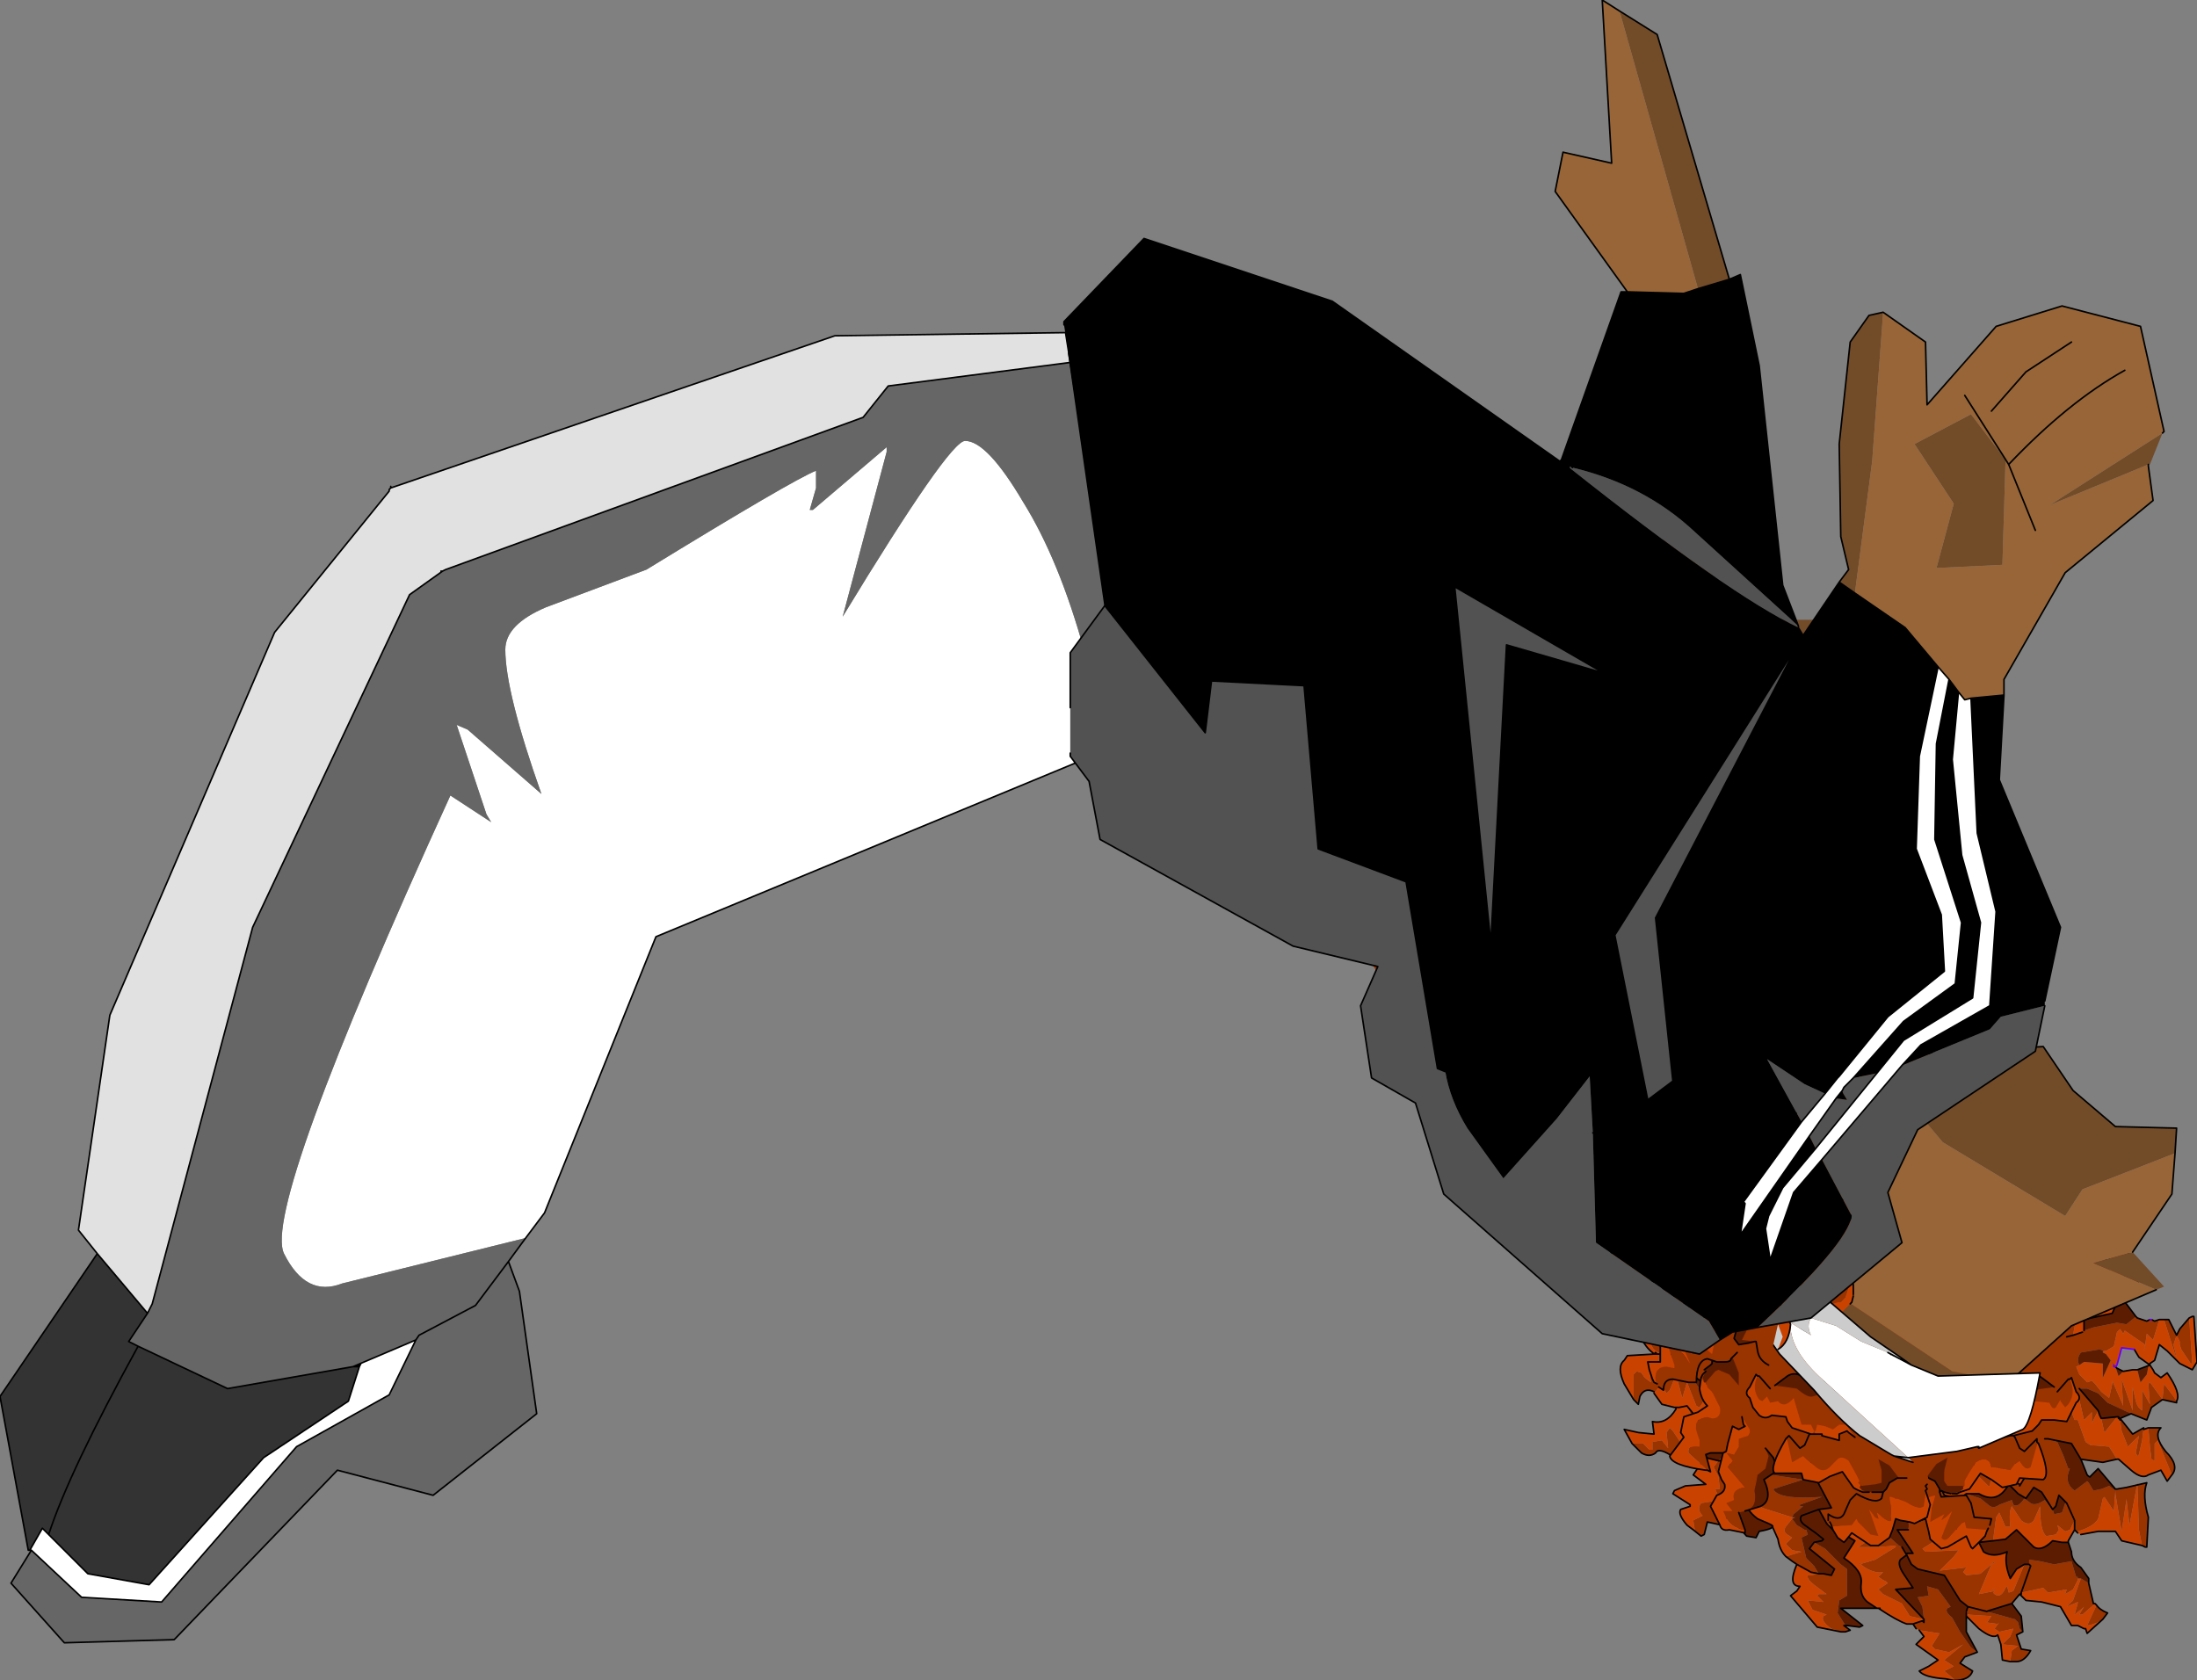
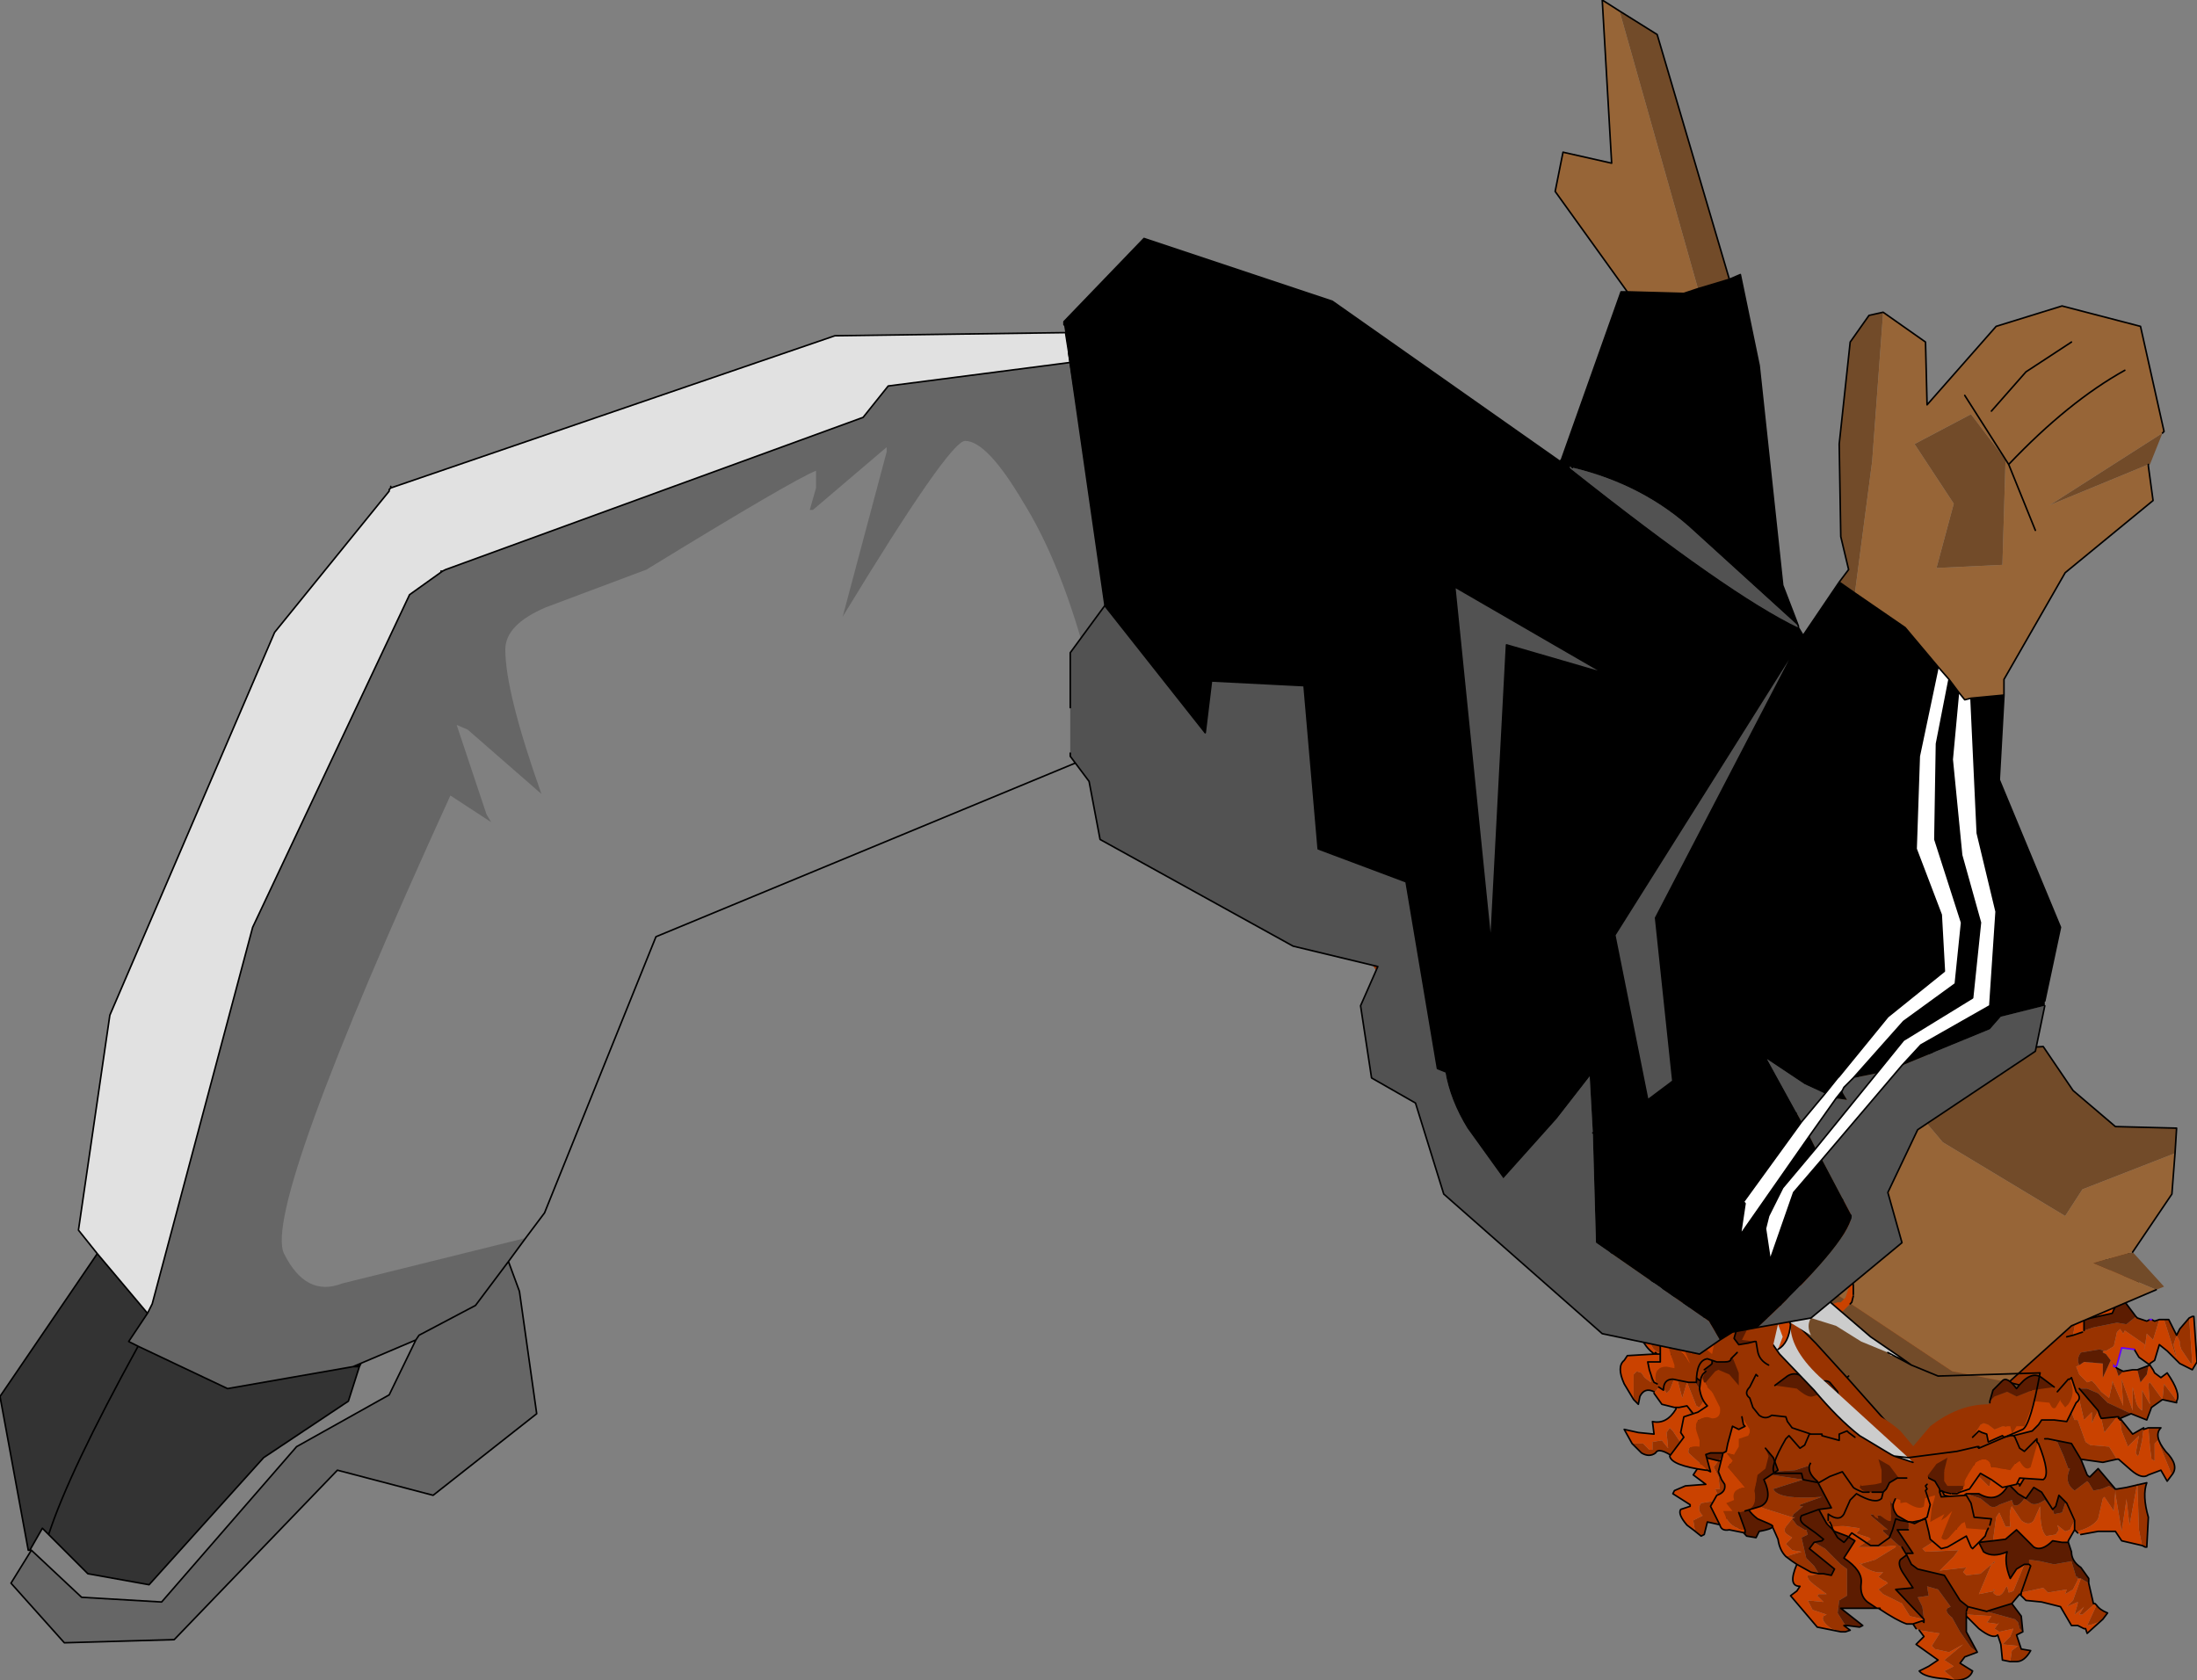
<svg xmlns="http://www.w3.org/2000/svg" height="53.55px" width="70.0px">
  <rect width="100%" height="100%" fill="#808080" stroke="none" />
  <g transform="matrix(1.0, 0.0, 0.0, 1.0, -20.9, 100.75)">
-     <path d="M55.45 -80.0 Q54.65 -82.9 53.5 -84.75 52.35 -86.7 51.65 -86.7 51.15 -86.7 47.75 -81.1 L49.15 -86.35 49.15 -86.5 46.8 -84.5 46.7 -84.5 46.9 -85.2 46.9 -85.75 Q46.15 -85.45 41.5 -82.6 L38.3 -81.4 Q37.0 -80.85 37.0 -80.05 37.0 -78.7 38.15 -75.45 L35.8 -77.5 35.45 -77.65 36.4 -74.8 36.55 -74.55 35.25 -75.4 Q29.25 -62.25 29.95 -60.8 30.65 -59.4 31.8 -59.85 L37.65 -61.3 38.25 -62.1 41.8 -70.9 55.2 -76.45 55.25 -76.5 55.2 -79.7 55.45 -80.0 M34.15 -58.05 L32.15 -57.2 32.25 -57.2 32.4 -57.3 32.35 -57.2 32.0 -56.1 29.3 -54.3 25.65 -50.25 23.7 -50.6 22.45 -51.85 22.25 -52.05 21.85 -51.35 21.9 -51.35 23.5 -49.85 26.05 -49.7 30.35 -54.65 33.3 -56.3 34.15 -58.05 M35.0 -82.55 L34.95 -82.55 35.0 -82.55" fill="#ffffff" fill-rule="evenodd" stroke="none" />
    <path d="M33.35 -85.2 L33.35 -85.25 33.35 -85.2" fill="#999999" fill-rule="evenodd" stroke="none" />
    <path d="M55.0 -89.2 L49.2 -88.45 48.4 -87.45 35.1 -82.6 35.0 -82.55 33.95 -81.8 28.95 -71.2 25.75 -59.2 25.6 -58.9 25.0 -58.0 25.3 -57.85 28.15 -56.5 32.15 -57.2 34.15 -58.05 34.25 -58.2 36.05 -59.15 37.1 -60.55 36.05 -59.15 34.25 -58.2 34.15 -58.05 33.3 -56.3 30.35 -54.65 26.05 -49.7 23.5 -49.85 21.9 -51.35 21.25 -50.3 22.95 -48.4 26.45 -48.5 31.65 -53.9 34.7 -53.1 38.0 -55.7 37.45 -59.6 37.1 -60.55 37.65 -61.3 31.8 -59.85 Q30.65 -59.4 29.95 -60.8 29.25 -62.25 35.25 -75.4 L36.55 -74.55 36.4 -74.8 35.45 -77.65 35.8 -77.5 38.15 -75.45 Q37.0 -78.7 37.0 -80.05 37.0 -80.85 38.3 -81.4 L41.5 -82.6 Q46.15 -85.45 46.9 -85.75 L46.9 -85.2 46.7 -84.5 46.8 -84.5 49.15 -86.5 49.15 -86.35 47.75 -81.1 Q51.15 -86.7 51.65 -86.7 52.35 -86.7 53.5 -84.75 54.65 -82.9 55.45 -80.0 L56.3 -81.2 56.25 -81.2 55.0 -89.2" fill="#666666" fill-rule="evenodd" stroke="none" />
    <path d="M32.15 -57.2 L28.15 -56.5 25.3 -57.85 25.0 -58.0 25.6 -58.9 24.0 -60.8 20.9 -56.25 21.8 -51.35 21.85 -51.35 22.25 -52.05 22.45 -51.85 23.7 -50.6 25.65 -50.25 29.3 -54.3 32.0 -56.1 32.35 -57.2 32.25 -57.2 32.15 -57.2 M25.3 -57.85 Q23.1 -53.85 22.45 -51.85 23.1 -53.85 25.3 -57.85" fill="#333333" fill-rule="evenodd" stroke="none" />
    <path d="M35.0 -82.55 L35.1 -82.6 48.4 -87.45 49.2 -88.45 55.0 -89.2 54.85 -90.15 47.5 -90.05 33.35 -85.2 33.3 -85.15 33.3 -85.1 29.65 -80.6 24.4 -68.4 23.4 -61.55 24.0 -60.8 25.6 -58.9 25.75 -59.2 28.95 -71.2 33.95 -81.8 35.0 -82.55 34.95 -82.55 35.0 -82.55" fill="#e1e1e1" fill-rule="evenodd" stroke="none" />
    <path d="M35.0 -82.55 L35.1 -82.6 48.4 -87.45 49.2 -88.45 55.0 -89.2 56.25 -81.2 56.3 -81.2 55.45 -80.0 55.2 -79.7 55.25 -76.5 55.2 -76.45 41.8 -70.9 38.25 -62.1 37.65 -61.3 37.1 -60.55 36.05 -59.15 34.25 -58.2 34.15 -58.05 32.15 -57.2 28.15 -56.5 25.3 -57.85 25.0 -58.0 25.6 -58.9 25.75 -59.2 28.95 -71.2 33.95 -81.8 35.0 -82.55 34.95 -82.55 35.0 -82.55 M55.0 -89.2 L54.85 -90.15 47.5 -90.05 33.35 -85.2 33.35 -85.25 33.35 -85.2 33.3 -85.15 33.3 -85.1 29.65 -80.6 24.4 -68.4 23.4 -61.55 24.0 -60.8 20.9 -56.25 21.8 -51.35 21.85 -51.35 21.9 -51.35 21.25 -50.3 22.95 -48.4 26.45 -48.5 31.65 -53.9 34.7 -53.1 38.0 -55.7 37.45 -59.6 37.1 -60.55 M22.45 -51.85 L22.25 -52.05 21.85 -51.35 M32.35 -57.2 L32.4 -57.3 32.25 -57.2 32.15 -57.2 M32.35 -57.2 L32.0 -56.1 29.3 -54.3 25.65 -50.25 23.7 -50.6 22.45 -51.85 Q23.1 -53.85 25.3 -57.85 M32.25 -57.2 L32.35 -57.2 M24.0 -60.8 L25.6 -58.9 M21.9 -51.35 L23.5 -49.85 26.05 -49.7 30.35 -54.65 33.3 -56.3 34.15 -58.05" fill="none" stroke="#000000" stroke-linecap="round" stroke-linejoin="round" stroke-width="0.05" />
    <path d="M64.7 -73.15 L64.7 -73.0 64.6 -72.95 64.55 -72.8 64.6 -72.7 64.5 -72.6 64.45 -72.45 64.4 -72.35 64.35 -72.25 64.3 -72.25 64.3 -72.15 64.25 -71.95 64.2 -71.8 64.25 -71.65 64.2 -71.45 64.25 -71.25 64.3 -71.05 64.35 -70.8 64.4 -70.65 64.4 -70.5 64.45 -70.35 64.5 -70.2 65.45 -68.75 65.6 -68.6 65.8 -68.4 Q65.85 -68.3 66.0 -68.3 L66.15 -68.2 66.25 -68.15 66.35 -68.2 66.4 -68.25 66.5 -68.3 66.55 -68.35 66.65 -68.45 66.7 -68.6 66.65 -68.75 66.7 -68.9 66.7 -69.05 66.65 -69.25 66.6 -69.45 66.65 -69.65 66.65 -69.8 66.6 -70.0 66.6 -70.25 66.6 -70.4 66.65 -70.55 66.6 -70.7 66.6 -70.85 66.7 -70.9 66.65 -70.75 66.75 -70.6 66.75 -70.4 66.75 -70.35 66.8 -70.2 66.75 -70.15 66.85 -70.0 66.95 -69.7 67.05 -69.5 68.2 -67.7 68.4 -67.55 68.5 -67.5 68.65 -67.5 68.8 -67.5 68.85 -67.55 68.95 -67.6 69.0 -67.7 69.15 -67.6 69.3 -67.5 69.5 -67.4 69.7 -67.25 69.9 -67.15 70.1 -67.05 70.3 -66.85 70.5 -66.7 70.75 -66.6 Q70.75 -66.55 70.85 -66.55 L70.95 -66.55 71.05 -66.55 71.15 -66.6 71.2 -66.65 71.3 -66.75 71.4 -66.8 71.45 -66.9 71.45 -66.95 71.5 -67.1 71.45 -67.15 71.4 -67.3 70.65 -68.5 70.8 -68.55 70.9 -68.6 71.0 -68.55 71.15 -68.5 71.25 -68.55 71.3 -68.6 71.35 -68.65 71.5 -68.65 71.6 -68.65 71.7 -68.65 71.85 -68.6 72.0 -68.65 72.1 -68.6 72.2 -68.55 72.3 -68.55 72.4 -68.55 72.55 -68.55 72.7 -68.55 72.75 -68.55 72.9 -68.55 73.05 -68.6 73.1 -68.55 73.2 -68.55 73.3 -68.55 73.45 -68.55 73.55 -68.55 73.7 -68.55 73.85 -68.5 73.95 -68.5 74.05 -68.4 74.2 -68.4 74.3 -68.45 74.4 -68.5 74.5 -68.55 74.6 -68.5 74.75 -68.4 74.9 -68.35 75.05 -68.4 Q75.05 -68.35 75.15 -68.35 L75.3 -68.35 75.4 -68.25 75.5 -68.2 75.65 -68.25 75.8 -68.25 75.85 -68.3 75.95 -68.35 76.05 -68.4 76.1 -68.45 76.2 -68.5 76.3 -68.5 76.4 -68.45 76.55 -68.5 76.7 -68.5 76.8 -68.4 76.9 -68.4 77.0 -68.45 77.15 -68.45 77.25 -68.45 77.4 -68.4 77.5 -68.45 77.65 -68.4 77.75 -68.3 77.85 -68.3 77.9 -68.4 78.0 -68.45 78.1 -68.5 78.15 -68.55 78.25 -68.65 78.3 -68.8 78.25 -68.95 78.15 -69.1 78.1 -69.2 77.95 -69.3 77.75 -69.35 77.6 -69.4 77.55 -69.45 77.45 -69.45 77.25 -69.5 Q77.15 -69.55 77.15 -69.55 L76.95 -69.6 76.8 -69.65 76.7 -69.7 76.55 -69.7 76.4 -69.8 76.2 -69.85 76.1 -69.9 76.05 -69.9 75.9 -70.0 75.75 -70.1 75.6 -70.2 75.45 -70.25 75.6 -70.25 75.65 -70.25 75.75 -70.3 75.8 -70.35 75.85 -70.4 75.95 -70.45 76.05 -70.5 76.1 -70.55 76.2 -70.6 76.3 -70.65 76.35 -70.75 76.4 -70.75 76.5 -70.8 76.6 -70.85 76.65 -70.9 76.75 -71.0 76.85 -71.05 76.9 -71.1 77.0 -71.15 77.05 -71.15 77.1 -71.2 77.2 -71.3 77.3 -71.35 77.35 -71.4 77.45 -71.5 77.5 -71.6 77.55 -71.65 77.6 -71.7 77.65 -71.8 77.7 -71.9 77.8 -71.95 77.9 -72.0 77.95 -72.05 78.05 -72.1 78.15 -72.15 78.2 -72.2 78.25 -72.25 78.35 -72.3 78.45 -72.35 78.5 -72.4 78.6 -72.45 78.7 -72.5 78.75 -72.6 78.8 -72.6 78.9 -72.65 78.95 -72.7 79.05 -72.75 79.1 -72.9 79.1 -73.05 79.15 -73.15 79.0 -73.35 79.05 -73.35 78.9 -73.55 78.7 -73.6 78.65 -73.6 78.5 -73.55 78.4 -73.5 78.35 -73.45 78.25 -73.4 78.2 -73.4 78.15 -73.3 78.05 -73.3 77.9 -73.3 77.8 -73.25 77.7 -73.2 77.6 -73.2 77.5 -73.2 77.45 -73.15 77.35 -73.15 77.2 -73.2 77.1 -73.15 77.0 -73.15 76.85 -73.15 76.8 -73.1 76.7 -73.1 76.6 -73.1 76.55 -73.05 76.45 -73.0 76.35 -72.95 76.3 -72.9 76.2 -72.85 76.1 -72.75 76.05 -72.7 76.0 -72.7 75.9 -72.65 75.85 -72.6 75.7 -72.6 75.65 -72.55 75.55 -72.45 75.4 -72.45 75.35 -72.5 75.2 -72.6 75.0 -72.8 74.9 -72.8 74.75 -72.8 74.7 -72.85 74.65 -72.8 74.55 -72.75 74.45 -72.7 74.4 -72.6 74.6 -72.7 74.7 -72.7 74.7 -72.65 74.75 -72.7 74.85 -72.7 74.9 -72.7 75.0 -72.6 75.05 -72.55 75.05 -72.5 75.1 -72.45 75.15 -72.4 75.2 -72.45 75.3 -72.4 75.4 -72.4 75.5 -72.3 75.45 -72.25 75.5 -72.15 75.5 -72.05 75.55 -72.1 75.65 -72.15 75.75 -72.2 Q75.75 -72.2 75.85 -72.15 L75.95 -72.2 76.1 -72.15 76.15 -72.2 76.25 -72.25 76.3 -72.25 76.35 -72.3 76.45 -72.4 76.55 -72.45 76.65 -72.5 76.8 -72.5 76.95 -72.4 77.05 -72.3 77.05 -72.25 77.2 -72.1 77.15 -71.9 77.1 -71.75 77.05 -71.7 76.95 -71.65 76.85 -71.55 76.8 -71.5 76.75 -71.5 76.65 -71.45 76.6 -71.4 76.5 -71.35 76.4 -71.25 76.35 -71.2 76.25 -71.15 76.15 -71.15 76.1 -71.15 76.0 -71.1 75.85 -71.15 75.75 -71.15 75.7 -71.1 75.6 -71.05 75.5 -71.0 75.45 -70.95 75.4 -70.9 75.3 -70.85 75.25 -70.8 75.15 -70.75 75.05 -70.7 75.0 -70.65 74.85 -70.6 74.75 -70.6 74.65 -70.6 74.7 -70.5 74.8 -70.55 75.0 -70.4 75.15 -70.35 75.3 -70.15 75.5 -70.05 75.65 -69.95 75.75 -69.95 75.9 -69.8 76.0 -69.7 76.2 -69.6 76.3 -69.4 76.25 -69.35 76.4 -69.15 76.4 -69.0 76.35 -68.85 76.25 -68.8 76.2 -68.75 76.1 -68.7 76.0 -68.65 75.95 -68.65 75.85 -68.7 75.65 -68.75 75.45 -68.9 75.35 -69.0 Q75.25 -69.05 75.25 -69.05 75.2 -69.0 75.1 -69.1 L74.95 -69.2 74.75 -69.35 74.7 -69.4 74.6 -69.45 74.5 -69.55 74.35 -69.55 Q74.25 -69.55 74.25 -69.6 L74.2 -69.65 74.15 -69.6 74.1 -69.5 74.0 -69.45 74.0 -69.4 73.85 -69.4 73.7 -69.45 73.6 -69.45 73.4 -69.6 72.8 -70.5 72.75 -70.45 72.7 -70.4 72.65 -70.35 72.65 -70.4 72.6 -70.35 72.55 -70.4 Q72.45 -70.45 72.45 -70.45 L72.35 -70.6 72.4 -70.4 72.35 -70.3 72.4 -70.05 72.5 -69.95 72.45 -69.85 72.45 -69.75 72.45 -69.65 72.4 -69.55 72.3 -69.45 72.2 -69.4 72.1 -69.35 71.95 -69.4 71.8 -69.4 71.65 -69.55 71.4 -69.8 71.4 -69.75 71.35 -69.65 71.35 -69.5 71.3 -69.4 71.2 -69.3 71.15 -69.25 71.1 -69.25 71.0 -69.2 70.9 -69.25 70.7 -69.25 70.55 -69.45 70.0 -70.05 70.0 -69.95 69.95 -69.85 69.9 -69.75 69.9 -69.65 69.85 -69.45 69.9 -69.25 69.95 -69.15 69.9 -69.1 69.9 -68.95 69.85 -68.85 69.75 -68.75 69.7 -68.7 69.65 -68.65 69.55 -68.65 Q69.45 -68.7 69.45 -68.7 L69.3 -68.7 69.1 -68.9 68.2 -70.25 68.1 -70.4 68.1 -70.45 68.1 -70.55 68.1 -70.8 68.15 -70.9 68.1 -71.15 68.05 -71.3 68.0 -71.45 67.95 -71.4 67.85 -71.35 67.75 -71.3 67.7 -71.2 67.6 -71.15 67.5 -71.1 67.35 -71.1 67.2 -71.15 67.1 -71.15 66.9 -71.35 66.7 -71.65 66.6 -71.8 66.6 -71.85 66.55 -72.0 66.55 -72.25 66.55 -72.4 66.45 -72.5 66.35 -72.45 66.3 -72.35 66.2 -72.3 66.1 -72.25 66.05 -72.2 65.95 -72.15 65.9 -72.1 65.8 -72.05 65.8 -71.9 65.7 -71.8 65.65 -71.7 65.6 -71.65 65.5 -71.6 65.4 -71.55 65.4 -71.5 65.25 -71.5 65.1 -71.55 65.0 -71.6 64.85 -71.75 64.6 -72.05 64.55 -72.3 64.5 -72.45 64.6 -72.55 64.65 -72.65 64.6 -72.8 64.65 -72.85 64.7 -73.0 64.7 -73.15 M68.95 -82.85 L68.95 -83.0 68.95 -83.15 68.9 -83.3 68.85 -83.4 68.7 -83.55 68.55 -83.6 68.4 -83.65 68.25 -83.6 68.15 -83.65 68.05 -83.6 67.95 -83.55 67.9 -83.55 67.8 -83.5 67.7 -83.45 67.6 -83.4 67.55 -83.35 67.5 -83.25 67.4 -83.2 67.45 -83.0 67.55 -82.75 67.45 -82.7 67.6 -82.6 67.75 -82.35 67.8 -82.3 67.75 -82.25 67.8 -82.1 67.85 -82.05 67.85 -81.95 67.85 -81.85 67.8 -81.7 67.7 -81.65 67.65 -81.6 67.55 -81.55 67.5 -81.55 67.65 -81.55 67.8 -81.5 67.8 -81.45 67.95 -81.45 68.05 -81.45 68.1 -81.5 68.2 -81.5 68.3 -81.55 68.4 -81.6 68.4 -81.7 68.5 -81.75 68.45 -81.9 68.5 -82.1 68.5 -82.2 68.6 -82.25 68.7 -82.3 68.75 -82.35 68.8 -82.45 68.85 -82.6 68.8 -82.7 68.9 -82.75 68.95 -82.85 M67.0 -82.7 L66.85 -82.7 66.7 -82.75 66.65 -82.7 66.55 -82.7 66.45 -82.7 66.3 -82.7 66.25 -82.7 66.1 -82.7 65.95 -82.6 65.9 -82.6 65.85 -82.6 65.7 -82.65 65.65 -82.6 65.55 -82.5 65.45 -82.45 65.4 -82.35 65.35 -82.25 65.35 -82.1 65.4 -81.9 65.45 -81.8 65.65 -81.6 65.6 -81.6 65.45 -81.55 65.35 -81.5 65.3 -81.5 65.2 -81.45 65.1 -81.45 64.95 -81.45 64.85 -81.5 64.7 -81.5 64.6 -81.5 64.5 -81.55 64.4 -81.45 64.25 -81.45 64.2 -81.45 64.1 -81.4 64.0 -81.35 63.95 -81.25 63.95 -81.15 63.85 -81.05 63.85 -80.95 63.9 -80.85 63.95 -80.75 64.05 -80.65 64.15 -80.55 Q64.25 -80.45 64.35 -80.45 L64.45 -80.45 64.6 -80.4 64.7 -80.35 64.85 -80.35 65.0 -80.3 65.1 -80.25 65.25 -80.25 65.4 -80.2 65.5 -80.2 65.45 -80.15 65.4 -80.15 65.5 -80.1 65.65 -80.05 65.85 -80.0 65.95 -79.95 66.1 -79.8 66.15 -79.75 66.2 -79.8 66.25 -79.9 66.2 -80.1 66.2 -80.25 66.15 -80.3 66.1 -80.45 66.1 -80.5 66.15 -80.6 66.1 -80.9 66.05 -80.95 66.1 -81.15 65.7 -81.75 65.6 -81.9 65.6 -82.0 65.6 -82.05 65.65 -82.15 65.7 -82.3 65.8 -82.4 65.85 -82.45 65.95 -82.5 66.0 -82.45 66.1 -82.45 66.25 -82.45 66.45 -82.25 66.65 -81.9 66.7 -81.95 66.8 -81.95 66.85 -81.95 66.8 -82.05 66.75 -82.2 66.75 -82.25 66.8 -82.4 66.8 -82.45 66.8 -82.6 66.9 -82.65 67.0 -82.7 M64.8 -80.0 L64.7 -80.05 64.55 -80.1 64.5 -80.05 64.4 -80.1 64.3 -80.05 64.2 -80.0 64.15 -79.95 64.1 -79.85 64.0 -79.75 64.05 -79.55 64.1 -79.35 64.3 -79.2 64.4 -79.15 64.45 -79.1 64.55 -79.0 64.7 -78.9 64.9 -78.65 65.0 -78.65 65.05 -78.6 64.9 -78.65 64.8 -78.6 64.75 -78.55 64.7 -78.5 64.6 -78.4 64.55 -78.3 64.55 -78.1 64.55 -78.0 64.45 -77.9 64.4 -77.85 64.3 -77.8 64.3 -77.7 64.25 -77.6 64.2 -77.5 64.25 -77.45 64.3 -77.25 64.5 -76.95 64.7 -76.75 64.75 -76.85 64.8 -76.95 64.75 -77.05 64.7 -77.35 64.65 -77.55 64.6 -77.75 64.7 -77.8 64.75 -77.9 64.75 -77.95 64.85 -78.0 64.95 -78.05 65.0 -78.1 65.1 -78.15 65.2 -78.2 65.25 -78.25 65.35 -78.35 65.4 -78.35 64.9 -79.35 64.8 -79.5 64.7 -79.6 64.7 -79.7 64.7 -79.8 64.75 -79.9 64.8 -80.0 M64.7 -76.65 L64.65 -76.6 64.55 -76.6 64.45 -76.55 64.3 -76.55 64.25 -76.55 64.2 -76.5 64.1 -76.45 64.0 -76.4 63.95 -76.35 63.85 -76.3 63.75 -76.25 63.7 -76.2 63.6 -76.15 63.55 -76.1 63.5 -76.05 63.4 -76.0 63.3 -75.95 63.25 -75.9 63.15 -75.85 63.05 -75.75 63.05 -75.65 63.05 -75.55 63.0 -75.4 63.1 -75.3 63.25 -75.1 63.4 -75.1 63.55 -75.05 63.65 -75.1 63.7 -75.1 63.75 -75.15 63.85 -75.2 63.95 -75.3 64.0 -75.35 64.1 -75.25 64.15 -75.3 64.25 -75.35 64.35 -75.35 64.45 -75.35 64.6 -75.35 64.65 -75.35 64.75 -75.4 64.85 -75.45 64.9 -75.5 64.95 -75.55 65.05 -75.6 65.15 -75.65 65.2 -75.75 65.25 -75.9 65.35 -75.95 65.4 -76.0 65.45 -76.0 65.55 -76.05 65.6 -76.1 65.7 -76.2 65.8 -76.25 65.7 -76.5 65.6 -76.45 65.5 -76.4 65.45 -76.35 65.35 -76.3 65.2 -76.3 65.1 -76.3 64.95 -76.35 64.75 -76.5 64.7 -76.65 M63.25 -74.7 L63.2 -74.65 63.1 -74.6 63.05 -74.55 62.95 -74.5 62.85 -74.45 62.8 -74.4 62.7 -74.3 62.65 -74.3 62.6 -74.25 62.55 -74.15 62.5 -73.95 62.6 -73.7 62.55 -73.65 62.45 -73.6 62.35 -73.55 62.3 -73.5 62.2 -73.45 62.1 -73.35 62.15 -73.25 62.1 -73.2 62.05 -73.05 62.05 -73.0 62.1 -72.85 62.4 -72.4 62.55 -72.3 Q62.65 -72.2 62.7 -72.25 L62.9 -72.2 62.95 -72.25 63.05 -72.3 63.15 -72.35 63.2 -72.4 63.3 -72.45 63.35 -72.5 63.4 -72.55 63.5 -72.6 63.6 -72.65 63.65 -72.7 63.75 -72.75 63.85 -72.85 63.9 -72.9 63.95 -72.9 64.05 -72.95 64.1 -73.0 64.2 -73.1 64.3 -73.15 64.35 -73.2 64.45 -73.25 64.55 -73.3 64.6 -73.35 64.65 -73.4 64.75 -73.45 64.85 -73.5 64.85 -73.65 64.85 -73.75 64.9 -73.9 64.9 -74.05 64.95 -74.15 65.0 -74.25 65.0 -74.45 64.95 -74.5 64.9 -74.4 64.8 -74.35 64.7 -74.3 64.65 -74.25 64.55 -74.2 64.5 -74.15 64.4 -74.1 64.35 -74.05 64.25 -74.0 64.15 -73.95 64.1 -73.9 64.0 -73.85 63.9 -73.8 63.75 -73.8 63.6 -73.85 63.5 -73.85 Q63.35 -73.95 63.3 -74.0 L63.25 -74.15 63.15 -74.25 63.15 -74.35 63.1 -74.45 63.2 -74.6 63.25 -74.7 M67.25 -81.2 L67.2 -81.1 67.15 -81.1 67.05 -81.0 67.1 -80.8 67.1 -80.6 67.1 -80.7 67.15 -80.7 67.2 -80.8 67.25 -80.95 67.25 -81.1 67.25 -81.2 M66.9 -78.4 L66.85 -78.25 66.8 -78.15 66.8 -78.0 66.75 -77.8 66.7 -77.7 66.8 -77.75 66.9 -77.85 66.95 -77.85 66.95 -78.0 66.95 -78.2 66.9 -78.4 M66.65 -77.05 L66.6 -76.9 66.7 -76.65 66.85 -76.35 67.0 -76.25 67.05 -76.35 66.95 -76.45 66.7 -76.95 66.65 -77.05 M74.05 -72.2 L74.15 -72.3 74.15 -72.35 74.05 -72.2" fill="#993300" fill-rule="evenodd" stroke="none" />
-     <path d="M78.3 -75.85 L78.6 -75.95 77.55 -77.05 76.3 -76.65 78.3 -75.85 M78.95 -80.2 L79.0 -81.0 77.0 -81.0 75.65 -82.2 74.75 -83.6 69.85 -83.35 69.4 -83.1 71.5 -80.5 75.45 -78.15 76.0 -79.0 78.95 -80.2" fill="#724b29" fill-rule="evenodd" stroke="none" />
    <path d="M73.6 -72.9 L75.65 -74.7 78.3 -75.85 76.3 -76.65 77.55 -77.05 78.85 -78.95 78.95 -80.2 76.0 -79.0 75.45 -78.15 71.5 -80.5 69.4 -83.1 68.95 -82.85 68.9 -82.75 68.8 -82.7 68.85 -82.6 68.8 -82.45 68.75 -82.35 68.7 -82.3 68.6 -82.25 68.5 -82.2 68.5 -82.1 68.45 -81.9 68.5 -81.75 68.4 -81.7 68.4 -81.6 68.3 -81.55 68.2 -81.5 68.1 -81.5 68.05 -81.45 67.95 -81.45 67.8 -81.45 67.8 -81.5 67.65 -81.55 67.5 -81.55 67.45 -81.5 67.35 -81.55 67.35 -81.4 67.3 -81.3 67.25 -81.2 67.25 -81.1 67.25 -80.95 67.2 -80.8 67.15 -80.7 67.1 -80.7 67.1 -80.6 67.1 -80.4 67.2 -80.15 67.2 -79.9 67.2 -79.75 67.25 -79.6 67.15 -79.5 67.1 -79.4 67.1 -79.25 67.1 -79.05 67.05 -78.95 67.05 -78.85 66.95 -78.8 66.95 -78.65 66.9 -78.55 66.9 -78.4 66.95 -78.2 66.95 -78.0 66.95 -77.85 66.9 -77.85 66.8 -77.75 66.7 -77.7 66.75 -77.65 66.7 -77.5 66.7 -77.4 66.65 -77.35 66.7 -76.95 66.95 -76.45 67.05 -76.35 67.0 -76.25 67.35 -76.25 71.8 -73.25 73.6 -72.9" fill="#976537" fill-rule="evenodd" stroke="none" />
    <path d="M74.4 -72.6 L74.25 -72.5 74.15 -72.45 74.2 -72.35 74.15 -72.35 74.15 -72.3 74.05 -72.2 73.75 -72.05 73.75 -72.0 73.75 -71.95 73.75 -71.9 73.75 -71.85 73.45 -71.35 73.4 -71.3 73.2 -71.3 72.5 -71.0 72.4 -71.05 72.35 -71.05 72.25 -71.0 72.25 -70.95 72.2 -70.9 70.9 -70.4 68.45 -73.1 68.5 -73.15 68.45 -73.1 67.45 -74.15 67.45 -74.2 66.85 -74.85 66.8 -74.9 66.6 -75.15 66.55 -75.2 66.1 -76.35 66.7 -76.3 66.85 -76.1 66.85 -76.2 66.85 -76.35 66.7 -76.65 66.6 -76.9 66.65 -77.05 66.65 -77.15 66.65 -77.2 66.65 -77.3 66.65 -77.35 66.7 -77.4 66.7 -77.5 66.75 -77.65 66.7 -77.7 66.75 -77.8 66.8 -78.0 66.8 -78.15 66.85 -78.25 66.9 -78.4 66.9 -78.55 66.95 -78.65 66.95 -78.8 67.05 -78.85 67.05 -78.95 67.1 -79.05 67.1 -79.25 67.1 -79.4 67.15 -79.5 67.25 -79.6 67.2 -79.75 67.2 -79.9 67.2 -80.15 67.1 -80.4 67.1 -80.6 67.1 -80.8 67.05 -81.0 67.15 -81.1 67.2 -81.1 67.25 -81.2 67.3 -81.3 67.35 -81.4 67.35 -81.55 67.45 -81.5 67.5 -81.55 67.55 -81.55 67.65 -81.6 67.7 -81.65 67.8 -81.7 67.85 -81.85 67.85 -81.95 67.85 -82.05 67.8 -82.1 67.75 -82.25 67.8 -82.3 67.75 -82.35 67.6 -82.6 67.45 -82.7 67.3 -82.75 67.2 -82.75 67.05 -82.75 67.0 -82.7 66.9 -82.65 66.8 -82.6 66.8 -82.45 66.8 -82.4 66.75 -82.25 66.75 -82.2 66.8 -82.05 66.85 -81.95 66.8 -81.95 66.7 -81.95 66.65 -81.9 66.45 -82.25 66.25 -82.45 66.1 -82.45 66.0 -82.45 65.95 -82.5 65.85 -82.45 65.8 -82.4 65.7 -82.3 65.65 -82.15 65.6 -82.05 65.6 -82.0 65.6 -81.9 65.7 -81.75 66.1 -81.15 66.05 -80.95 66.1 -80.9 66.15 -80.6 66.1 -80.5 66.1 -80.45 66.15 -80.3 66.2 -80.25 66.2 -80.1 66.25 -79.9 66.2 -79.8 66.15 -79.75 66.1 -79.8 65.95 -79.95 65.85 -80.0 65.65 -80.05 65.5 -80.1 65.4 -80.15 65.2 -80.2 65.1 -80.2 65.05 -80.2 64.95 -80.15 64.85 -80.1 64.8 -80.0 64.75 -79.9 64.7 -79.8 64.7 -79.7 64.7 -79.6 64.8 -79.5 64.9 -79.35 65.4 -78.35 65.35 -78.35 65.25 -78.25 65.2 -78.2 65.1 -78.15 65.0 -78.1 64.95 -78.05 64.85 -78.0 64.75 -77.95 64.75 -77.9 64.7 -77.8 64.6 -77.75 64.65 -77.55 64.7 -77.35 64.75 -77.05 64.8 -76.95 64.75 -76.85 64.7 -76.75 64.75 -76.7 64.7 -76.65 64.75 -76.5 64.95 -76.35 65.1 -76.3 65.2 -76.3 65.35 -76.3 65.45 -76.35 65.5 -76.4 65.6 -76.45 65.7 -76.5 65.8 -76.25 65.7 -76.2 65.6 -76.1 65.55 -76.05 65.45 -76.0 65.4 -76.0 65.35 -75.95 65.25 -75.9 65.2 -75.75 65.15 -75.65 65.05 -75.6 64.95 -75.55 64.9 -75.5 64.85 -75.45 64.75 -75.4 64.65 -75.35 64.6 -75.35 64.45 -75.35 64.35 -75.35 64.25 -75.35 64.15 -75.3 64.1 -75.25 64.05 -75.2 63.95 -75.15 63.5 -74.85 63.4 -74.8 63.3 -74.75 63.25 -74.7 63.2 -74.6 63.1 -74.45 63.15 -74.35 63.15 -74.25 63.25 -74.15 63.3 -74.0 Q63.35 -73.95 63.5 -73.85 L63.6 -73.85 63.75 -73.8 63.9 -73.8 64.0 -73.85 64.1 -73.9 64.15 -73.95 64.25 -74.0 64.35 -74.05 64.4 -74.1 64.5 -74.15 64.55 -74.2 64.65 -74.25 64.7 -74.3 64.8 -74.35 64.9 -74.4 64.95 -74.5 65.0 -74.45 65.0 -74.25 64.95 -74.15 64.9 -74.05 64.9 -73.9 64.85 -73.75 64.85 -73.65 64.85 -73.5 64.85 -73.35 64.8 -73.25 64.7 -73.15 64.7 -73.0 64.65 -72.85 64.6 -72.8 64.65 -72.65 64.6 -72.55 64.5 -72.45 64.55 -72.3 64.6 -72.05 64.85 -71.75 65.0 -71.6 65.1 -71.55 65.25 -71.5 65.4 -71.5 65.4 -71.55 65.5 -71.6 65.6 -71.65 65.65 -71.7 65.7 -71.8 65.8 -71.9 65.8 -72.05 65.9 -72.1 65.95 -72.15 66.05 -72.2 66.1 -72.25 66.2 -72.3 66.3 -72.35 66.35 -72.45 66.45 -72.5 66.55 -72.4 66.55 -72.25 66.55 -72.0 66.6 -71.85 66.6 -71.8 66.7 -71.65 66.9 -71.35 67.1 -71.15 67.2 -71.15 67.35 -71.1 67.5 -71.1 67.6 -71.15 67.7 -71.2 67.75 -71.3 67.85 -71.35 67.95 -71.4 68.0 -71.45 68.05 -71.3 68.1 -71.15 68.15 -70.9 68.1 -70.8 68.1 -70.55 68.1 -70.45 68.1 -70.4 68.2 -70.25 69.1 -68.9 69.3 -68.7 69.45 -68.7 Q69.45 -68.7 69.55 -68.65 L69.65 -68.65 69.7 -68.7 69.75 -68.75 69.85 -68.85 69.9 -68.95 69.9 -69.1 69.95 -69.15 69.9 -69.25 69.85 -69.45 69.9 -69.65 69.9 -69.75 69.95 -69.85 70.0 -69.95 70.0 -70.05 70.55 -69.45 70.7 -69.25 70.9 -69.25 71.0 -69.2 71.1 -69.25 71.15 -69.25 71.2 -69.3 71.3 -69.4 71.35 -69.5 71.35 -69.65 71.4 -69.75 71.4 -69.8 71.65 -69.55 71.8 -69.4 71.95 -69.4 72.1 -69.35 72.2 -69.4 72.3 -69.45 72.4 -69.55 72.45 -69.65 72.45 -69.75 72.45 -69.85 72.5 -69.95 72.4 -70.05 72.35 -70.3 72.4 -70.4 72.35 -70.6 72.45 -70.45 Q72.45 -70.45 72.55 -70.4 L72.6 -70.35 72.65 -70.4 72.65 -70.35 72.7 -70.4 72.75 -70.45 72.8 -70.5 73.4 -69.6 73.6 -69.45 73.7 -69.45 73.85 -69.4 74.0 -69.4 74.0 -69.45 74.1 -69.5 74.15 -69.6 74.2 -69.65 74.25 -69.6 Q74.25 -69.55 74.35 -69.55 L74.5 -69.55 74.6 -69.45 74.7 -69.4 74.75 -69.35 74.95 -69.2 75.1 -69.1 Q75.2 -69.0 75.25 -69.05 75.25 -69.05 75.35 -69.0 L75.45 -68.9 75.65 -68.75 75.85 -68.7 75.95 -68.65 76.0 -68.65 76.1 -68.7 76.2 -68.75 76.25 -68.8 76.35 -68.85 76.4 -69.0 76.4 -69.15 76.25 -69.35 76.3 -69.4 76.2 -69.6 76.0 -69.7 75.9 -69.8 75.75 -69.95 75.65 -69.95 75.5 -70.05 75.3 -70.15 75.15 -70.35 75.0 -70.4 74.8 -70.55 74.7 -70.5 74.65 -70.6 74.75 -70.6 74.85 -70.6 75.0 -70.65 75.05 -70.7 75.15 -70.75 75.25 -70.8 75.3 -70.85 75.4 -70.9 75.45 -70.95 75.5 -71.0 75.6 -71.05 75.7 -71.1 75.75 -71.15 75.85 -71.15 76.0 -71.1 76.1 -71.15 76.15 -71.15 76.25 -71.15 76.35 -71.2 76.4 -71.25 76.5 -71.35 76.6 -71.4 76.65 -71.45 76.75 -71.5 76.8 -71.5 76.85 -71.55 76.95 -71.65 77.05 -71.7 77.1 -71.75 77.15 -71.9 77.2 -72.1 77.05 -72.25 77.05 -72.3 76.95 -72.4 76.8 -72.5 76.65 -72.5 76.55 -72.45 76.45 -72.4 76.35 -72.3 76.3 -72.25 76.25 -72.25 76.15 -72.2 76.1 -72.15 75.95 -72.2 75.85 -72.15 Q75.75 -72.2 75.75 -72.2 L75.65 -72.15 75.55 -72.1 75.5 -72.05 75.5 -72.15 75.45 -72.25 75.5 -72.3 75.4 -72.4 75.3 -72.4 75.2 -72.45 75.15 -72.4 75.1 -72.45 75.05 -72.5 75.05 -72.55 75.0 -72.6 74.9 -72.7 74.85 -72.7 74.75 -72.7 74.7 -72.65 74.7 -72.7 74.6 -72.7 74.4 -72.6" fill="#ff0000" fill-rule="evenodd" stroke="none" />
    <path d="M74.25 -72.5 L74.45 -72.75 73.6 -72.9 71.8 -73.25 67.35 -76.25 67.0 -76.25 66.85 -76.35 66.85 -76.2 66.85 -76.1 66.7 -76.3 66.1 -76.35 66.55 -75.2 66.6 -75.15 66.8 -74.9 66.85 -74.85 67.45 -74.2 67.45 -74.15 68.45 -73.1 68.5 -73.15 68.45 -73.1 70.9 -70.4 72.2 -70.9 72.25 -70.95 72.25 -71.0 72.35 -71.05 72.4 -71.05 72.5 -71.0 73.2 -71.3 73.4 -71.3 73.45 -71.35 73.75 -71.85 73.75 -71.9 73.75 -71.95 73.75 -72.0 73.75 -72.05 74.05 -72.2 74.15 -72.35 74.2 -72.35 74.15 -72.45 74.25 -72.5 M73.1 -71.7 L73.1 -71.75 73.15 -71.8 73.1 -71.7" fill="#ffffff" fill-rule="evenodd" stroke="none" />
    <path d="M79.55 -48.75 L79.7 -48.75 79.85 -48.8 79.65 -48.95 79.75 -48.95 79.7 -48.95 79.45 -49.35 79.5 -49.75 79.75 -49.9 79.75 -50.35 79.75 -50.75 79.55 -50.9 79.05 -51.4 78.7 -51.6 78.55 -51.4 79.35 -50.75 79.25 -50.55 79.0 -50.6 78.85 -50.6 78.6 -50.55 78.5 -50.55 Q78.45 -50.45 78.7 -50.25 L79.1 -49.95 78.85 -49.95 78.8 -49.9 79.0 -49.7 78.5 -49.75 78.65 -49.45 79.1 -49.3 79.0 -49.25 Q78.9 -49.1 79.25 -48.85 L79.55 -48.75 M81.85 -49.0 L81.95 -48.85 82.05 -48.8 82.7 -48.7 82.45 -48.3 82.55 -48.2 83.0 -48.1 83.45 -48.35 82.85 -47.85 83.15 -47.65 82.85 -47.5 83.15 -47.25 83.15 -47.2 Q83.65 -47.2 83.75 -47.5 L83.35 -47.75 83.5 -47.95 83.9 -48.1 83.7 -48.25 83.35 -48.75 83.1 -49.2 Q82.85 -49.4 82.95 -49.5 L83.05 -49.55 82.65 -50.1 82.3 -50.2 82.35 -49.9 82.0 -49.85 82.15 -49.55 82.2 -49.15 82.2 -49.05 82.15 -49.1 81.85 -49.0 M84.95 -47.8 L85.15 -47.8 Q85.4 -47.8 85.6 -48.15 L85.3 -48.2 85.15 -48.65 85.35 -48.75 85.25 -48.85 85.2 -49.05 85.2 -49.1 85.2 -49.05 85.1 -49.15 84.2 -49.4 84.35 -49.45 85.0 -49.65 85.25 -49.95 85.3 -49.95 85.3 -50.0 86.0 -50.15 86.15 -50.0 86.75 -50.1 86.7 -49.95 86.95 -50.1 87.1 -50.4 87.1 -50.45 87.1 -50.5 87.05 -50.5 86.9 -51.0 86.35 -50.9 85.9 -51.0 85.55 -51.05 85.55 -50.9 85.4 -50.9 85.05 -50.05 84.9 -50.0 84.85 -50.2 84.8 -50.15 Q84.65 -49.8 84.45 -49.95 L84.4 -50.0 84.45 -50.05 83.95 -49.95 84.35 -50.9 84.45 -50.95 84.45 -51.0 84.4 -50.95 84.35 -50.9 84.0 -50.6 83.55 -50.55 83.45 -50.65 83.55 -50.8 82.7 -50.7 83.15 -51.15 83.3 -51.35 82.25 -51.3 82.15 -51.4 82.55 -51.65 83.15 -52.2 83.3 -51.9 83.55 -51.8 83.75 -51.9 83.95 -51.6 84.4 -51.65 84.5 -52.4 84.6 -52.55 84.8 -52.1 84.95 -52.1 Q84.9 -52.6 85.0 -52.75 L85.3 -52.3 Q85.55 -52.1 85.7 -52.3 L85.9 -52.75 Q85.9 -51.95 86.1 -51.8 L86.4 -51.85 86.5 -52.0 86.45 -52.15 86.7 -51.95 86.85 -52.0 87.0 -52.3 87.0 -52.0 87.05 -51.95 87.1 -51.9 87.1 -51.95 Q87.6 -52.1 87.75 -52.35 L87.9 -53.0 87.95 -53.05 88.25 -52.6 88.3 -53.25 88.1 -53.4 87.85 -53.3 87.6 -53.25 87.45 -53.5 87.4 -53.55 87.0 -53.25 Q86.65 -53.5 86.85 -53.95 L86.8 -53.95 86.65 -54.35 86.45 -54.8 86.15 -54.9 86.9 -54.75 87.2 -54.25 87.9 -54.15 88.35 -54.25 88.1 -54.65 87.5 -54.7 87.35 -54.8 87.1 -55.5 87.0 -55.5 86.9 -55.75 87.0 -56.15 87.15 -56.15 87.3 -55.5 87.55 -55.75 87.55 -55.45 87.55 -55.4 87.75 -55.8 87.15 -56.5 87.4 -56.5 87.75 -56.35 88.05 -56.05 88.8 -55.7 89.3 -55.5 89.45 -55.9 89.8 -56.15 90.25 -56.05 90.25 -56.1 90.15 -56.25 89.85 -56.65 89.8 -56.15 89.4 -56.7 89.35 -56.65 89.4 -56.0 89.15 -56.45 89.15 -55.8 Q89.0 -55.9 88.95 -56.1 L88.85 -56.55 88.85 -55.8 88.5 -56.8 88.5 -56.7 88.55 -55.95 88.2 -56.75 88.2 -56.65 88.1 -56.2 87.85 -56.4 87.65 -56.65 87.55 -56.75 87.4 -56.7 87.35 -56.75 87.15 -56.95 87.05 -57.2 87.15 -57.25 Q87.05 -57.45 87.2 -57.65 L87.8 -57.75 87.95 -57.7 87.9 -57.7 88.0 -57.7 88.25 -57.85 88.35 -58.3 88.45 -58.4 88.55 -58.25 88.6 -58.35 89.25 -57.9 89.2 -57.7 89.25 -57.85 89.25 -57.9 89.3 -58.25 89.5 -58.05 89.7 -58.7 89.55 -58.65 Q89.45 -58.7 89.45 -58.7 L89.4 -58.7 89.3 -58.65 89.0 -58.75 88.95 -58.8 88.9 -58.75 88.65 -58.55 88.35 -58.6 87.85 -58.5 87.6 -58.45 87.3 -58.35 87.25 -58.3 86.95 -58.2 87.05 -58.75 87.2 -58.6 87.3 -59.2 87.8 -58.85 87.75 -59.25 87.7 -59.6 87.75 -59.65 88.0 -59.25 88.1 -59.2 88.15 -59.7 88.35 -59.45 88.4 -59.35 88.4 -59.5 88.45 -59.6 88.7 -59.8 88.9 -59.8 88.85 -59.85 88.7 -59.85 88.5 -60.15 Q88.3 -60.2 88.15 -60.3 L88.0 -60.05 87.7 -60.15 87.55 -59.95 87.1 -60.35 86.65 -60.0 86.6 -59.9 86.55 -59.9 86.35 -60.15 Q85.75 -60.3 84.55 -60.8 L82.5 -61.6 79.6 -62.25 80.25 -62.1 79.6 -62.25 79.45 -62.3 79.4 -62.3 78.65 -62.5 78.2 -63.1 Q77.9 -63.3 77.55 -62.85 L77.05 -62.25 76.65 -62.45 76.25 -62.0 Q76.05 -61.8 75.85 -61.8 L75.9 -61.65 76.05 -61.45 76.1 -61.4 Q76.4 -61.0 76.2 -60.7 L76.0 -60.5 75.9 -60.35 75.85 -59.95 75.75 -59.55 75.65 -59.5 75.55 -59.55 Q75.35 -59.8 75.25 -60.7 L75.75 -60.8 Q76.0 -61.1 75.5 -61.45 75.05 -61.8 75.1 -61.9 L75.2 -62.05 75.1 -62.2 75.25 -62.4 75.0 -62.75 74.9 -62.75 74.75 -62.95 74.65 -62.45 74.85 -62.4 Q74.6 -62.25 74.7 -61.85 L75.2 -61.35 74.8 -60.8 74.65 -60.7 74.6 -60.45 74.6 -60.4 74.55 -60.35 74.55 -60.1 74.1 -59.8 74.15 -59.5 74.3 -59.3 74.35 -59.25 74.4 -59.2 74.6 -59.2 74.7 -59.1 75.55 -58.85 Q75.9 -58.6 75.65 -58.2 L75.35 -57.95 75.0 -57.85 74.85 -58.15 74.7 -58.0 Q74.55 -57.85 74.45 -57.85 L74.4 -58.2 Q74.35 -58.5 74.45 -58.6 L74.4 -58.55 74.15 -58.0 74.1 -57.95 73.9 -58.35 73.95 -59.0 73.45 -59.05 73.2 -59.4 72.9 -59.85 72.55 -59.9 72.55 -59.95 72.5 -59.95 72.0 -59.95 71.85 -60.05 71.85 -59.65 72.0 -59.55 72.4 -59.6 72.55 -59.35 73.05 -59.2 73.15 -59.0 73.25 -58.85 73.35 -58.75 73.45 -58.3 Q73.45 -57.85 73.65 -57.7 L73.75 -57.65 73.75 -57.6 73.75 -57.05 73.5 -57.3 73.45 -57.15 73.5 -56.7 73.3 -56.85 73.2 -57.0 73.05 -57.05 72.95 -56.95 72.95 -56.15 73.1 -56.0 73.15 -56.25 Q73.3 -56.55 73.6 -56.4 L73.6 -56.35 73.8 -56.6 73.85 -56.6 74.0 -56.35 74.1 -56.45 74.3 -56.95 74.5 -56.2 74.5 -56.15 74.5 -56.2 74.65 -56.7 74.95 -55.95 75.05 -55.9 75.15 -56.05 75.2 -56.15 75.25 -56.3 75.35 -55.6 75.5 -55.25 75.6 -55.15 75.65 -55.1 75.6 -55.05 75.25 -55.2 74.65 -55.95 75.0 -55.15 74.85 -55.4 74.8 -55.35 74.9 -54.8 74.85 -54.75 74.5 -55.1 74.5 -54.7 74.2 -55.15 74.1 -55.25 74.0 -55.1 74.05 -54.6 73.85 -54.85 73.55 -54.8 73.55 -54.55 73.45 -54.55 73.25 -54.75 72.9 -54.75 73.2 -54.45 Q73.45 -54.3 73.65 -54.45 73.75 -54.65 74.25 -54.3 74.3 -54.8 74.7 -54.65 L74.75 -54.6 75.0 -54.45 Q75.2 -54.45 75.3 -54.6 L75.35 -54.75 75.45 -54.85 75.55 -54.8 75.6 -55.05 75.75 -55.1 75.8 -55.05 75.8 -55.0 Q75.8 -54.65 76.3 -54.3 L76.95 -53.5 76.8 -53.4 Q76.65 -53.15 77.1 -53.0 L76.95 -52.9 77.05 -52.7 78.0 -52.4 78.05 -52.5 78.35 -52.75 78.25 -52.75 78.25 -52.8 78.95 -53.05 Q77.55 -52.95 77.4 -53.3 L78.35 -53.6 78.35 -53.55 78.35 -53.6 77.35 -53.75 77.3 -53.8 77.35 -53.85 78.1 -53.9 78.55 -54.05 Q78.5 -53.8 78.8 -53.55 L79.25 -52.7 78.85 -52.65 79.1 -52.2 80.15 -52.05 80.15 -52.0 80.05 -51.9 80.0 -51.85 80.0 -51.9 80.45 -51.75 80.5 -51.7 80.1 -51.45 80.75 -51.45 81.3 -51.5 81.3 -51.45 80.65 -51.05 80.15 -50.9 80.15 -50.95 80.25 -50.85 Q80.6 -50.6 80.9 -50.65 L80.75 -50.5 80.9 -50.4 81.0 -50.35 81.05 -50.3 80.75 -50.1 80.9 -49.95 81.5 -49.65 81.75 -49.25 82.2 -49.15 81.3 -50.1 81.85 -50.15 81.55 -50.6 Q81.35 -50.9 81.45 -51.05 L81.65 -51.2 81.65 -51.25 81.65 -51.2 81.8 -50.9 82.0 -50.75 82.85 -50.55 83.1 -50.15 83.35 -49.75 83.6 -49.55 83.55 -49.4 83.55 -49.35 83.6 -49.3 84.35 -49.25 84.25 -49.1 84.2 -49.05 84.55 -49.0 84.6 -49.05 84.45 -48.85 84.6 -48.75 85.05 -48.85 84.95 -48.6 84.7 -48.35 85.2 -48.3 85.0 -48.15 84.95 -47.8 M87.9 -49.15 L88.05 -49.35 Q87.8 -49.45 87.7 -49.6 L87.4 -48.95 Q87.7 -49.0 87.9 -49.15 M87.65 -49.65 L87.6 -49.65 87.45 -50.3 87.2 -50.45 86.95 -49.75 86.75 -49.55 87.1 -49.7 87.1 -49.65 87.0 -49.3 87.25 -49.5 87.3 -49.55 87.15 -49.3 87.25 -49.3 87.65 -49.65 M89.15 -51.5 L89.25 -51.45 89.3 -51.45 89.35 -52.4 Q89.15 -53.1 89.3 -53.5 L88.65 -53.35 88.35 -53.3 88.3 -53.3 88.3 -53.2 88.3 -53.15 88.5 -51.95 88.65 -52.95 88.65 -53.0 88.75 -52.15 89.0 -53.5 89.05 -52.0 89.15 -51.5 M90.1 -53.75 Q90.35 -54.05 89.9 -54.5 89.5 -55.0 89.75 -55.25 L89.35 -55.25 89.4 -54.65 89.45 -54.25 89.55 -54.2 89.55 -54.75 89.65 -54.85 90.1 -53.75 M89.2 -55.25 L88.85 -55.05 88.45 -55.55 88.45 -55.5 88.5 -55.15 88.7 -54.65 89.0 -54.95 89.05 -55.0 88.95 -54.45 89.0 -54.35 89.05 -54.4 89.15 -54.85 89.2 -55.25 M89.5 -57.1 L89.4 -57.25 89.5 -57.1 M90.65 -58.75 L90.35 -58.4 90.25 -58.2 90.0 -58.7 89.85 -58.7 90.2 -57.6 90.25 -57.5 90.15 -57.9 90.25 -58.2 90.35 -58.0 90.35 -57.9 90.4 -57.75 90.7 -57.3 90.75 -57.3 90.65 -58.75 M74.85 -52.0 L75.1 -51.8 75.2 -51.85 75.3 -52.25 75.75 -52.15 75.95 -52.4 76.0 -52.45 76.15 -52.55 76.3 -52.45 76.3 -52.9 76.3 -53.35 76.1 -53.5 Q75.65 -53.8 75.8 -54.2 L75.85 -54.3 75.75 -54.3 75.65 -54.2 75.5 -54.0 75.65 -53.7 75.7 -53.3 75.55 -53.3 75.7 -52.95 75.1 -52.85 Q74.95 -52.65 75.15 -52.45 L74.85 -52.3 74.9 -52.0 74.85 -52.0 M77.8 -51.15 L78.0 -51.0 78.15 -50.9 78.6 -50.65 78.85 -50.6 78.7 -50.85 78.45 -51.1 78.3 -51.75 78.5 -51.85 78.45 -52.0 78.4 -52.0 78.15 -52.15 78.0 -52.35 77.8 -52.1 Q77.7 -51.95 77.85 -51.85 L78.0 -51.75 77.8 -51.55 78.0 -51.35 78.3 -51.3 77.8 -51.15 M76.15 -55.4 L75.9 -55.1 75.85 -55.0 75.8 -55.0 75.85 -55.0 75.9 -55.1 76.15 -55.4 M81.5 -51.45 L81.4 -51.5 80.9 -51.95 80.9 -52.0 81.05 -52.0 80.45 -52.5 81.15 -52.4 81.05 -52.95 Q81.05 -52.95 81.15 -52.9 L81.15 -52.85 81.25 -52.85 Q81.8 -52.45 81.7 -52.0 L81.35 -52.0 81.85 -51.25 81.65 -51.25 81.5 -51.45 81.65 -51.2 81.5 -51.45 M85.3 -50.0 L85.6 -50.85 85.55 -50.9 85.6 -50.85 85.3 -50.0 M84.2 -49.4 L83.6 -49.55 84.2 -49.4 M84.4 -50.1 L84.45 -50.05 84.45 -50.1 84.4 -50.1 M84.9 -53.45 L85.2 -53.15 85.45 -53.0 85.7 -53.35 85.95 -53.2 86.3 -52.65 86.25 -52.7 86.05 -52.95 Q85.75 -52.75 85.6 -52.85 L85.4 -53.0 Q85.2 -52.7 85.05 -52.8 L85.0 -52.95 84.6 -52.8 Q84.4 -52.65 84.25 -52.8 L84.0 -53.0 83.55 -53.15 83.35 -53.0 82.85 -53.1 82.75 -53.3 82.8 -53.9 83.15 -53.45 83.3 -53.35 83.35 -53.35 83.4 -53.8 83.65 -53.6 83.8 -53.5 83.95 -53.7 84.05 -53.6 84.25 -53.4 84.3 -53.4 84.4 -54.1 84.35 -54.0 83.55 -54.1 83.1 -54.6 82.95 -54.8 82.5 -54.85 82.4 -54.85 83.1 -54.95 83.7 -54.6 Q83.9 -54.45 84.3 -54.6 L84.75 -54.75 84.85 -54.5 85.3 -54.5 Q85.65 -54.25 85.45 -53.65 L85.25 -53.9 85.25 -53.95 85.4 -53.65 85.25 -53.4 85.25 -53.45 Q85.0 -53.55 84.9 -53.6 L84.9 -53.45 M82.6 -53.35 L82.75 -53.3 82.6 -53.35 M86.75 -52.85 L86.7 -52.85 86.6 -52.55 86.35 -52.5 86.3 -52.65 86.4 -52.75 86.5 -53.1 86.55 -53.05 86.75 -52.85 87.0 -52.3 86.75 -52.85 M88.35 -55.6 L87.85 -55.55 87.8 -55.65 87.85 -55.55 87.95 -55.1 88.35 -55.6 M84.55 -54.2 L84.75 -53.55 84.8 -53.6 84.7 -54.25 84.9 -53.7 85.05 -53.65 85.1 -53.7 85.2 -53.9 85.25 -53.95 85.05 -54.25 Q84.9 -54.3 84.8 -54.4 L84.7 -54.3 84.55 -54.2 M86.05 -54.9 L86.15 -54.9 86.05 -54.9 M78.55 -54.4 L78.6 -54.15 78.55 -54.05 78.6 -54.15 78.55 -54.4 M86.75 -58.15 L86.95 -58.2 86.75 -58.15 M73.8 -57.6 L73.75 -57.6 73.8 -57.6 73.9 -57.6 74.05 -57.6 74.55 -57.6 Q74.8 -56.95 75.0 -56.8 75.2 -56.65 75.55 -56.65 L75.75 -56.6 75.65 -56.45 Q75.35 -56.25 75.2 -56.35 74.9 -56.6 74.75 -57.1 L74.5 -57.1 74.4 -57.25 74.25 -57.45 73.8 -57.6 M75.8 -54.2 L75.65 -54.2 75.8 -54.2 M75.9 -55.1 L75.85 -55.1 75.75 -55.1 75.85 -55.1 75.9 -55.1 M74.4 -59.2 L74.4 -59.25 74.7 -59.1 74.4 -59.25 74.4 -59.2 M79.05 -62.2 L79.45 -62.3 79.05 -62.2" fill="#993300" fill-rule="evenodd" stroke="none" />
    <path d="M78.15 -50.9 Q77.85 -50.2 78.25 -50.2 L78.15 -50.05 77.95 -49.9 78.8 -48.9 79.55 -48.75 79.25 -48.85 Q78.9 -49.1 79.0 -49.25 L79.1 -49.3 78.65 -49.45 78.5 -49.75 79.0 -49.7 78.8 -49.9 78.85 -49.95 79.1 -49.95 78.7 -50.25 Q78.45 -50.45 78.5 -50.55 L78.6 -50.55 78.85 -50.6 79.0 -50.6 78.85 -50.6 78.6 -50.65 78.15 -50.9 M80.7 -49.5 L80.75 -49.5 Q81.35 -49.1 81.65 -49.0 L81.85 -49.0 82.15 -49.1 82.2 -49.05 82.2 -49.15 81.75 -49.25 81.5 -49.65 80.9 -49.95 80.75 -50.1 81.05 -50.3 81.0 -50.35 80.9 -50.4 80.75 -50.5 80.9 -50.65 Q80.6 -50.6 80.25 -50.85 L80.15 -50.95 80.15 -50.9 80.65 -51.05 81.3 -51.45 81.3 -51.5 80.75 -51.45 80.1 -51.45 80.5 -51.7 80.45 -51.75 80.0 -51.9 80.0 -51.85 80.05 -51.9 80.15 -52.0 80.15 -52.05 79.1 -52.2 79.35 -51.95 79.75 -51.8 80.0 -51.65 79.65 -51.1 Q80.25 -50.7 80.2 -50.3 80.15 -49.9 80.4 -49.7 L80.7 -49.5 80.8 -49.5 80.7 -49.5 M82.05 -48.8 L82.2 -48.6 81.95 -48.35 82.65 -47.85 82.35 -47.65 82.05 -47.5 Q82.2 -47.3 82.9 -47.25 L83.15 -47.2 83.15 -47.25 82.85 -47.5 83.15 -47.65 82.85 -47.85 83.45 -48.35 83.0 -48.1 82.55 -48.2 82.45 -48.3 82.7 -48.7 82.05 -48.8 M83.55 -49.25 L83.95 -48.85 Q84.4 -48.5 84.55 -48.65 L84.65 -48.35 84.7 -47.85 84.95 -47.8 85.0 -48.15 85.2 -48.3 84.7 -48.35 84.95 -48.6 85.05 -48.85 84.6 -48.75 84.45 -48.85 84.6 -49.05 84.55 -49.0 84.2 -49.05 84.25 -49.1 84.35 -49.25 83.6 -49.3 83.55 -49.35 83.55 -49.25 M85.25 -49.95 L85.45 -49.75 85.95 -49.7 86.55 -49.55 86.9 -48.95 87.1 -48.95 87.3 -48.85 87.35 -48.85 87.4 -48.7 87.9 -49.15 Q87.7 -49.0 87.4 -48.95 L87.7 -49.6 87.65 -49.65 87.25 -49.3 87.15 -49.3 87.3 -49.55 87.25 -49.5 87.0 -49.3 87.1 -49.65 87.1 -49.7 86.75 -49.55 86.95 -49.75 87.2 -50.45 87.1 -50.45 87.1 -50.4 86.95 -50.1 86.7 -49.95 86.75 -50.1 86.15 -50.0 86.0 -50.15 85.3 -50.0 85.3 -49.95 85.25 -49.95 M86.8 -51.6 L86.8 -51.65 87.0 -52.0 87.0 -52.3 86.85 -52.0 86.7 -51.95 86.45 -52.15 86.5 -52.0 86.4 -51.85 86.1 -51.8 Q85.9 -51.95 85.9 -52.75 L85.7 -52.3 Q85.55 -52.1 85.3 -52.3 L85.0 -52.75 Q84.9 -52.6 84.95 -52.1 L84.8 -52.1 84.6 -52.55 84.5 -52.4 84.4 -51.65 84.8 -51.7 85.15 -52.0 85.7 -51.45 Q85.95 -51.3 86.3 -51.65 L86.6 -51.6 86.8 -51.6 M87.1 -51.9 L87.2 -51.85 87.75 -51.95 88.3 -51.95 88.5 -51.65 89.15 -51.5 89.05 -52.0 89.0 -53.5 88.75 -52.15 88.65 -53.0 88.65 -52.95 88.5 -51.95 88.3 -53.15 88.3 -53.2 88.3 -53.3 88.3 -53.25 88.25 -52.6 87.95 -53.05 87.9 -53.0 87.75 -52.35 Q87.6 -52.1 87.1 -51.95 L87.1 -51.9 M88.35 -54.25 L88.4 -54.25 88.8 -53.9 Q89.15 -53.6 89.35 -53.75 L89.75 -53.9 89.95 -53.55 90.1 -53.75 89.65 -54.85 89.55 -54.75 89.55 -54.2 89.45 -54.25 89.4 -54.65 89.35 -55.25 89.2 -55.2 89.2 -55.25 89.15 -54.85 89.05 -54.4 89.0 -54.35 88.95 -54.45 89.05 -55.0 89.0 -54.95 88.7 -54.65 88.5 -55.15 88.45 -55.5 88.4 -55.6 88.35 -55.6 87.95 -55.1 87.85 -55.55 87.8 -55.65 87.75 -55.8 87.55 -55.4 87.55 -55.45 87.55 -55.75 87.3 -55.5 87.15 -56.15 87.0 -56.15 86.9 -55.75 87.0 -55.5 87.1 -55.5 87.35 -54.8 87.5 -54.7 88.1 -54.65 88.35 -54.25 M90.25 -56.1 Q90.4 -56.35 89.95 -57.0 L89.75 -56.85 89.55 -57.0 89.5 -57.1 89.4 -57.25 89.35 -57.2 89.3 -56.95 89.1 -56.7 89.0 -57.1 88.85 -57.1 88.55 -57.05 88.4 -56.9 88.3 -57.2 88.25 -57.25 88.15 -57.4 87.9 -56.85 87.9 -57.3 87.3 -57.35 87.15 -57.25 87.05 -57.2 87.15 -56.95 87.35 -56.75 87.4 -56.7 87.55 -56.75 87.65 -56.65 87.85 -56.4 88.1 -56.2 88.2 -56.65 88.2 -56.75 88.55 -55.95 88.5 -56.7 88.5 -56.8 88.85 -55.8 88.85 -56.55 88.95 -56.1 Q89.0 -55.9 89.15 -55.8 L89.15 -56.45 89.4 -56.0 89.35 -56.65 89.4 -56.7 89.8 -56.15 89.85 -56.65 90.15 -56.25 90.25 -56.1 M89.4 -57.3 L89.55 -57.4 89.7 -57.9 89.95 -57.7 90.35 -57.3 90.75 -57.1 90.9 -57.35 90.8 -58.8 90.75 -58.8 90.65 -58.75 90.75 -57.3 90.7 -57.3 90.4 -57.75 90.35 -57.9 90.35 -58.0 90.25 -58.2 90.15 -57.9 90.25 -57.5 90.2 -57.6 89.85 -58.7 89.7 -58.7 89.5 -58.05 89.3 -58.25 89.25 -57.9 89.25 -57.85 89.2 -57.7 89.25 -57.9 88.6 -58.35 88.55 -58.25 88.45 -58.4 88.35 -58.3 88.25 -57.85 88.0 -57.7 87.9 -57.7 87.9 -57.65 88.0 -57.6 88.3 -57.2 88.25 -57.2 88.25 -57.25 88.25 -57.2 88.3 -57.2 88.35 -57.25 88.5 -57.8 88.9 -57.75 89.05 -57.5 89.4 -57.25 89.4 -57.3 M74.75 -62.95 L74.6 -63.2 74.15 -63.15 74.2 -63.05 Q74.6 -62.95 74.4 -62.3 L74.6 -61.7 Q74.85 -61.25 74.7 -61.1 L74.35 -60.8 74.4 -60.65 74.5 -60.5 74.55 -60.35 74.6 -60.4 74.6 -60.45 74.65 -60.7 74.8 -60.8 75.2 -61.35 74.7 -61.85 Q74.6 -62.25 74.85 -62.4 L74.65 -62.45 74.75 -62.95 M71.85 -60.05 L71.65 -60.2 71.6 -60.2 Q71.45 -59.9 71.65 -59.5 L72.05 -59.05 72.35 -59.05 72.8 -59.05 Q73.15 -57.95 73.55 -57.65 L73.6 -57.6 72.75 -57.55 72.65 -57.4 Q72.4 -57.2 72.65 -56.65 L72.95 -56.15 72.95 -56.95 73.05 -57.05 73.2 -57.0 73.3 -56.85 73.5 -56.7 73.45 -57.15 73.5 -57.3 73.75 -57.05 73.75 -57.6 73.7 -57.6 73.75 -57.6 73.75 -57.65 73.65 -57.7 Q73.45 -57.85 73.45 -58.3 L73.35 -58.75 73.25 -58.85 73.15 -59.0 73.05 -59.2 72.55 -59.35 72.4 -59.6 72.0 -59.55 71.85 -59.65 71.85 -60.05 M73.6 -56.35 L73.85 -56.0 74.25 -55.9 74.3 -55.9 74.3 -55.85 Q74.0 -55.35 73.55 -55.45 L73.6 -55.05 73.1 -55.1 72.65 -55.2 72.9 -54.75 73.25 -54.75 73.45 -54.55 73.55 -54.55 73.55 -54.8 73.85 -54.85 74.05 -54.6 74.0 -55.1 74.1 -55.25 74.2 -55.15 74.5 -54.7 74.5 -55.1 74.85 -54.75 74.9 -54.8 74.8 -55.35 74.85 -55.4 75.0 -55.15 74.65 -55.95 75.25 -55.2 75.6 -55.05 75.65 -55.1 75.6 -55.15 75.5 -55.25 75.35 -55.6 75.25 -56.3 75.2 -56.15 75.15 -56.05 75.05 -55.9 74.95 -55.95 74.65 -56.7 74.5 -56.2 74.5 -56.15 74.5 -56.2 74.3 -56.95 74.1 -56.45 74.0 -56.35 73.85 -56.6 73.8 -56.6 73.6 -56.35 M75.25 -54.35 L74.85 -53.75 75.25 -53.45 74.6 -53.4 74.25 -53.25 74.2 -53.15 74.75 -52.8 74.75 -52.75 74.45 -52.65 Q74.35 -52.5 74.65 -52.15 L74.85 -52.0 74.9 -52.0 74.85 -52.3 75.15 -52.45 Q74.95 -52.65 75.1 -52.85 L75.7 -52.95 75.55 -53.3 75.7 -53.3 75.65 -53.7 75.5 -54.0 75.65 -54.2 75.25 -54.3 75.25 -54.35 M77.35 -52.15 L77.55 -51.7 Q77.6 -51.35 77.8 -51.15 L78.3 -51.3 78.0 -51.35 77.8 -51.55 78.0 -51.75 77.85 -51.85 Q77.7 -51.95 77.8 -52.1 L78.0 -52.35 78.1 -52.4 78.0 -52.4 77.05 -52.7 76.95 -52.9 77.1 -53.0 Q76.65 -53.15 76.8 -53.4 L76.95 -53.5 76.3 -54.3 Q75.8 -54.65 75.8 -55.0 L75.85 -54.35 75.85 -54.3 75.9 -54.25 Q76.25 -53.7 76.65 -53.6 L76.55 -53.25 76.5 -53.0 Q76.5 -52.65 76.9 -52.35 L77.25 -52.2 77.35 -52.15 M83.15 -52.2 L82.55 -51.65 82.15 -51.4 82.25 -51.3 83.3 -51.35 83.15 -51.15 82.7 -50.7 83.55 -50.8 83.45 -50.65 83.55 -50.55 84.0 -50.6 84.35 -50.9 84.4 -50.95 84.45 -51.0 84.45 -50.95 84.35 -50.9 83.95 -49.95 84.45 -50.05 84.4 -50.0 84.45 -49.95 Q84.65 -49.8 84.8 -50.15 L84.85 -50.2 84.9 -50.0 85.05 -50.05 85.4 -50.9 85.15 -50.75 84.95 -50.45 Q84.75 -50.95 84.85 -51.3 84.4 -51.1 84.1 -51.3 L83.95 -51.6 83.75 -51.9 83.55 -51.8 83.3 -51.9 83.15 -52.2 M84.4 -50.1 L84.45 -50.1 84.45 -50.05 84.4 -50.1 M83.55 -53.15 L83.95 -53.15 Q84.55 -52.8 84.9 -53.45 L84.9 -53.6 Q85.0 -53.55 85.25 -53.45 L85.25 -53.4 85.4 -53.65 85.25 -53.95 85.2 -53.9 85.1 -53.7 85.05 -53.65 84.9 -53.7 84.7 -54.25 84.8 -53.6 84.75 -53.55 84.55 -54.2 84.4 -54.1 84.3 -53.4 84.25 -53.4 84.05 -53.6 83.95 -53.7 83.8 -53.5 83.65 -53.6 83.4 -53.8 83.35 -53.35 83.3 -53.35 83.15 -53.45 82.8 -53.9 82.75 -53.3 82.85 -53.1 83.35 -53.0 83.55 -53.15 M87.3 -58.35 L87.3 -58.7 87.75 -58.8 88.2 -58.9 88.4 -59.35 88.35 -59.45 88.15 -59.7 88.1 -59.2 88.0 -59.25 87.75 -59.65 87.7 -59.6 87.75 -59.25 87.8 -58.85 87.3 -59.2 87.2 -58.6 87.05 -58.75 86.95 -58.2 87.25 -58.3 87.3 -58.35 M74.3 -55.9 L74.4 -55.9 74.65 -55.95 74.4 -55.9 74.3 -55.9 M73.65 -57.65 L73.7 -57.6 73.6 -57.6 73.65 -57.65" fill="#ca4200" fill-rule="evenodd" stroke="none" />
    <path d="M79.75 -48.95 L80.15 -48.9 80.25 -48.95 79.55 -49.5 80.7 -49.5 80.4 -49.7 Q80.15 -49.9 80.2 -50.3 80.25 -50.7 79.65 -51.1 L80.0 -51.65 79.75 -51.8 79.35 -51.95 79.1 -52.2 78.85 -52.65 79.25 -52.7 78.8 -53.55 Q78.5 -53.8 78.55 -54.05 L78.1 -53.9 77.35 -53.85 77.3 -53.8 77.35 -53.75 78.35 -53.6 78.35 -53.55 78.35 -53.6 77.4 -53.3 Q77.55 -52.95 78.95 -53.05 L78.25 -52.8 78.25 -52.75 78.35 -52.75 78.05 -52.5 78.0 -52.4 78.1 -52.4 78.0 -52.35 78.15 -52.15 78.4 -52.0 78.45 -52.0 78.5 -51.85 78.3 -51.75 78.45 -51.1 78.7 -50.85 78.85 -50.6 79.0 -50.6 79.25 -50.55 79.35 -50.75 78.55 -51.4 78.7 -51.6 78.95 -51.65 79.0 -51.7 78.75 -51.9 78.4 -52.15 Q78.2 -52.3 78.3 -52.45 L78.85 -52.65 78.3 -52.45 Q78.2 -52.3 78.4 -52.15 L78.75 -51.9 79.0 -51.7 78.95 -51.65 78.7 -51.6 79.05 -51.4 79.55 -50.9 79.75 -50.75 79.75 -50.35 79.75 -49.9 79.5 -49.75 79.45 -49.35 79.7 -48.95 79.75 -48.95 M83.9 -48.1 L83.55 -48.75 83.55 -49.25 83.55 -49.35 83.55 -49.4 83.6 -49.55 83.35 -49.75 83.1 -50.15 82.85 -50.55 82.0 -50.75 81.8 -50.9 81.65 -51.2 81.45 -51.05 Q81.35 -50.9 81.55 -50.6 L81.85 -50.15 81.3 -50.1 82.2 -49.15 82.15 -49.55 82.0 -49.85 82.35 -49.9 82.3 -50.2 82.65 -50.1 83.05 -49.55 82.95 -49.5 Q82.85 -49.4 83.1 -49.2 L83.35 -48.75 83.7 -48.25 83.9 -48.1 M85.35 -48.75 L85.3 -49.25 85.0 -49.65 84.35 -49.45 84.2 -49.4 85.1 -49.15 85.2 -49.05 85.2 -49.1 85.2 -49.05 85.25 -48.85 85.35 -48.75 M87.45 -50.3 L87.45 -50.45 87.2 -50.8 Q86.9 -51.0 86.9 -51.3 L86.8 -51.6 86.6 -51.6 86.3 -51.65 Q85.95 -51.3 85.7 -51.45 L85.15 -52.0 84.8 -51.7 84.4 -51.65 83.95 -51.6 84.1 -51.3 Q84.4 -51.1 84.85 -51.3 84.75 -50.95 84.95 -50.45 L85.15 -50.75 85.4 -50.9 85.55 -50.9 85.55 -51.05 85.9 -51.0 86.35 -50.9 86.9 -51.0 87.05 -50.5 87.1 -50.5 87.1 -50.45 87.2 -50.45 87.45 -50.3 M88.3 -53.3 L87.75 -53.95 87.5 -53.7 Q87.5 -53.65 87.4 -53.75 L87.2 -54.25 86.9 -54.75 86.15 -54.9 86.45 -54.8 86.65 -54.35 86.8 -53.95 86.85 -53.95 Q86.65 -53.5 87.0 -53.25 L87.4 -53.55 87.45 -53.5 87.6 -53.25 87.85 -53.3 88.1 -53.4 88.3 -53.25 88.3 -53.3 M88.45 -55.55 L88.8 -55.7 88.05 -56.05 87.75 -56.35 87.4 -56.5 87.15 -56.5 87.75 -55.8 87.8 -55.65 87.85 -55.55 88.35 -55.6 88.4 -55.6 88.4 -55.55 88.45 -55.55 M88.95 -58.8 L88.5 -59.4 88.4 -59.5 88.4 -59.35 88.2 -58.9 87.75 -58.8 87.3 -58.7 87.3 -58.35 87.6 -58.45 87.85 -58.5 88.35 -58.6 88.65 -58.55 88.9 -58.75 88.95 -58.8 M88.9 -59.8 L89.05 -59.8 88.7 -60.9 88.15 -61.0 88.1 -60.6 88.15 -60.6 88.05 -60.6 88.0 -60.6 87.6 -60.9 87.5 -60.85 87.55 -60.45 87.5 -60.4 Q86.8 -60.95 86.65 -60.7 L86.6 -60.3 86.65 -60.0 87.1 -60.35 87.55 -59.95 87.7 -60.15 88.0 -60.05 88.15 -60.3 Q88.3 -60.2 88.5 -60.15 L88.7 -59.85 88.85 -59.85 88.9 -59.8 M75.85 -61.8 L75.6 -61.85 75.3 -62.65 75.0 -62.75 75.25 -62.4 75.1 -62.2 75.2 -62.05 75.1 -61.9 Q75.05 -61.8 75.5 -61.45 76.0 -61.1 75.75 -60.8 L75.25 -60.7 Q75.35 -59.8 75.55 -59.55 L75.65 -59.5 75.75 -59.55 75.85 -59.95 75.9 -60.35 76.0 -60.5 76.2 -60.7 Q76.4 -61.0 76.1 -61.4 L76.05 -61.45 75.9 -61.65 75.85 -61.8 M74.35 -59.25 L74.2 -59.2 73.65 -59.35 Q73.4 -59.5 73.3 -59.8 L72.55 -59.95 72.55 -59.9 72.9 -59.85 73.2 -59.4 73.45 -59.05 73.95 -59.0 73.9 -58.35 74.1 -57.95 74.15 -58.0 74.4 -58.55 74.45 -58.6 Q74.35 -58.5 74.4 -58.2 L74.45 -57.85 Q74.55 -57.85 74.7 -58.0 L74.85 -58.15 75.0 -57.85 75.35 -57.95 75.65 -58.2 Q75.9 -58.6 75.55 -58.85 L74.7 -59.1 74.6 -59.2 74.4 -59.2 74.35 -59.25 M75.0 -54.45 L75.25 -54.35 75.25 -54.3 75.65 -54.2 75.75 -54.3 75.85 -54.3 75.8 -54.2 Q75.65 -53.8 76.1 -53.5 L76.3 -53.35 76.3 -52.9 76.3 -52.45 76.15 -52.55 76.0 -52.45 75.95 -52.4 76.1 -52.3 76.55 -51.8 76.85 -51.75 76.95 -51.95 Q77.5 -52.05 77.35 -52.15 L77.25 -52.2 76.9 -52.35 Q76.5 -52.65 76.5 -53.0 L76.55 -53.25 76.65 -53.6 Q76.25 -53.7 75.9 -54.25 L75.85 -54.3 75.85 -54.35 75.8 -55.0 75.8 -55.05 75.75 -55.1 75.6 -55.05 75.55 -54.8 75.45 -54.85 75.35 -54.75 75.3 -54.6 Q75.2 -54.45 75.0 -54.45 M81.7 -52.0 Q81.8 -52.45 81.25 -52.85 L81.15 -52.85 81.15 -52.9 Q81.05 -52.95 81.05 -52.95 L81.15 -52.4 80.45 -52.5 81.05 -52.0 80.9 -52.0 80.9 -51.95 81.4 -51.5 81.5 -51.45 81.65 -51.25 81.85 -51.25 81.35 -52.0 81.7 -52.0 M86.3 -52.65 L85.95 -53.2 85.7 -53.35 85.45 -53.0 85.2 -53.15 84.9 -53.45 Q84.55 -52.8 83.95 -53.15 L83.55 -53.15 84.0 -53.0 84.25 -52.8 Q84.4 -52.65 84.6 -52.8 L85.0 -52.95 85.05 -52.8 Q85.2 -52.7 85.4 -53.0 L85.6 -52.85 Q85.75 -52.75 86.05 -52.95 L86.25 -52.7 86.3 -52.65 86.35 -52.5 86.6 -52.55 86.7 -52.85 86.75 -52.85 86.55 -53.05 86.5 -53.1 86.4 -52.75 86.3 -52.65 M85.25 -53.95 L85.25 -53.9 85.45 -53.65 Q85.65 -54.25 85.3 -54.5 L84.85 -54.5 84.75 -54.75 84.3 -54.6 Q83.9 -54.45 83.7 -54.6 L83.1 -54.95 82.4 -54.85 82.5 -54.85 82.95 -54.8 83.1 -54.6 83.55 -54.1 84.35 -54.0 84.4 -54.1 84.55 -54.2 84.7 -54.3 84.8 -54.4 Q84.9 -54.3 85.05 -54.25 L85.25 -53.95 M87.15 -57.25 L87.3 -57.35 87.9 -57.3 87.9 -56.85 88.15 -57.4 88.25 -57.25 88.3 -57.2 88.4 -56.9 88.55 -57.05 88.35 -57.15 88.3 -57.2 88.0 -57.6 87.9 -57.65 87.9 -57.7 87.95 -57.7 87.8 -57.75 87.2 -57.65 Q87.05 -57.45 87.15 -57.25 M89.0 -57.1 L89.1 -56.7 89.3 -56.95 89.35 -57.2 89.4 -57.25 89.0 -57.1 M73.8 -57.6 L74.25 -57.45 74.4 -57.25 74.5 -57.1 74.75 -57.1 Q74.9 -56.6 75.2 -56.35 75.35 -56.25 75.65 -56.45 L75.75 -56.6 75.55 -56.65 Q75.2 -56.65 75.0 -56.8 74.8 -56.95 74.55 -57.6 L74.05 -57.6 73.9 -57.6 73.8 -57.6" fill="#5c1c01" fill-rule="evenodd" stroke="none" />
    <path d="M78.15 -50.9 Q77.85 -50.2 78.25 -50.2 L78.15 -50.05 77.95 -49.9 78.8 -48.9 79.55 -48.75 79.7 -48.75 79.85 -48.8 79.65 -48.95 79.75 -48.95 80.15 -48.9 80.25 -48.95 79.55 -49.5 80.7 -49.5 80.75 -49.5 Q81.35 -49.1 81.65 -49.0 L81.85 -49.0 81.95 -48.85 M82.05 -48.8 L82.2 -48.6 81.95 -48.35 82.65 -47.85 82.35 -47.65 82.05 -47.5 Q82.2 -47.3 82.9 -47.25 L83.15 -47.2 Q83.65 -47.2 83.75 -47.5 L83.35 -47.75 83.5 -47.95 83.9 -48.1 83.55 -48.75 83.55 -49.25 83.95 -48.85 Q84.4 -48.5 84.55 -48.65 L84.65 -48.35 84.7 -47.85 84.95 -47.8 85.15 -47.8 Q85.4 -47.8 85.6 -48.15 L85.3 -48.2 85.15 -48.65 85.35 -48.75 85.3 -49.25 85.0 -49.65 85.25 -49.95 85.45 -49.75 85.95 -49.7 86.55 -49.55 86.9 -48.95 87.1 -48.95 87.3 -48.85 87.35 -48.85 87.4 -48.7 87.9 -49.15 88.05 -49.35 Q87.8 -49.45 87.7 -49.6 L87.65 -49.65 87.6 -49.65 87.45 -50.3 87.45 -50.45 87.2 -50.8 Q86.9 -51.0 86.9 -51.3 L86.8 -51.6 86.8 -51.65 87.0 -52.0 87.05 -51.95 87.1 -51.9 M87.2 -51.85 L87.75 -51.95 88.3 -51.95 88.5 -51.65 89.15 -51.5 89.25 -51.45 89.3 -51.45 89.35 -52.4 Q89.15 -53.1 89.3 -53.5 L88.65 -53.35 88.35 -53.3 88.3 -53.3 87.75 -53.95 87.5 -53.7 Q87.5 -53.65 87.4 -53.75 L87.2 -54.25 87.9 -54.15 88.35 -54.25 88.4 -54.25 88.8 -53.9 Q89.15 -53.6 89.35 -53.75 L89.75 -53.9 89.95 -53.55 90.1 -53.75 Q90.35 -54.05 89.9 -54.5 89.5 -55.0 89.75 -55.25 L89.35 -55.25 89.2 -55.2 89.2 -55.25 88.85 -55.05 88.45 -55.55 88.8 -55.7 89.3 -55.5 89.45 -55.9 89.8 -56.15 90.25 -56.05 90.25 -56.1 Q90.4 -56.35 89.95 -57.0 L89.75 -56.85 89.55 -57.0 89.5 -57.1 89.4 -57.25 89.4 -57.3 89.55 -57.4 89.7 -57.9 89.95 -57.7 90.35 -57.3 90.75 -57.1 90.9 -57.35 90.8 -58.8 90.75 -58.8 90.65 -58.75 90.35 -58.4 90.25 -58.2 90.0 -58.7 89.85 -58.7 89.7 -58.7 89.55 -58.65 Q89.45 -58.7 89.45 -58.7 M89.4 -58.7 L89.3 -58.65 89.0 -58.75 88.95 -58.8 88.5 -59.4 88.4 -59.5 M74.35 -59.25 L74.2 -59.2 73.65 -59.35 Q73.4 -59.5 73.3 -59.8 L72.55 -59.95 M72.5 -59.95 L72.0 -59.95 71.85 -60.05 71.65 -60.2 71.6 -60.2 Q71.45 -59.9 71.65 -59.5 L72.05 -59.05 72.35 -59.05 72.8 -59.05 Q73.15 -57.95 73.55 -57.65 L73.6 -57.6 72.75 -57.55 72.65 -57.4 Q72.4 -57.2 72.65 -56.65 L72.95 -56.15 73.1 -56.0 73.15 -56.25 Q73.3 -56.55 73.6 -56.4 M73.6 -56.35 L73.85 -56.0 74.25 -55.9 74.3 -55.9 74.3 -55.85 Q74.0 -55.35 73.55 -55.45 L73.6 -55.05 73.1 -55.1 72.65 -55.2 72.9 -54.75 73.2 -54.45 Q73.45 -54.3 73.65 -54.45 73.75 -54.65 74.25 -54.3 74.3 -54.8 74.7 -54.65 M74.75 -54.6 L75.0 -54.45 75.25 -54.35 74.85 -53.75 75.25 -53.45 74.6 -53.4 74.25 -53.25 74.2 -53.15 74.75 -52.8 74.75 -52.75 74.45 -52.65 Q74.35 -52.5 74.65 -52.15 L74.85 -52.0 75.1 -51.8 75.2 -51.85 75.3 -52.25 75.75 -52.15 75.95 -52.4 76.1 -52.3 76.55 -51.8 76.85 -51.75 76.95 -51.95 Q77.5 -52.05 77.35 -52.15 L77.55 -51.7 Q77.6 -51.35 77.8 -51.15 L78.0 -51.0 78.15 -50.9 78.6 -50.65 78.85 -50.6 79.0 -50.6 79.25 -50.55 79.35 -50.75 78.55 -51.4 78.7 -51.6 78.95 -51.65 79.0 -51.7 78.75 -51.9 78.4 -52.15 Q78.2 -52.3 78.3 -52.45 L78.85 -52.65 79.1 -52.2 79.35 -51.95 79.75 -51.8 80.0 -51.65 79.65 -51.1 Q80.25 -50.7 80.2 -50.3 80.15 -49.9 80.4 -49.7 L80.7 -49.5 80.8 -49.5 M78.55 -54.05 Q78.5 -53.8 78.8 -53.55 L79.25 -52.7 78.85 -52.65 M75.8 -54.2 L75.85 -54.3 75.9 -54.25 Q76.25 -53.7 76.65 -53.6 L76.55 -53.25 76.5 -53.0 Q76.5 -52.65 76.9 -52.35 L77.25 -52.2 77.35 -52.15 77.25 -52.2 M75.8 -55.0 L75.85 -55.0 75.9 -55.1 76.15 -55.4 M82.2 -49.15 L82.2 -49.05 82.15 -49.1 81.85 -49.0 M81.5 -51.45 L81.65 -51.2 81.45 -51.05 Q81.35 -50.9 81.55 -50.6 L81.85 -50.15 81.3 -50.1 82.2 -49.15 M81.65 -51.25 L81.65 -51.2 81.8 -50.9 82.0 -50.75 82.85 -50.55 83.1 -50.15 83.35 -49.75 83.6 -49.55 83.55 -49.4 M83.55 -49.35 L83.55 -49.25 M81.65 -51.25 L81.85 -51.25 81.35 -52.0 81.7 -52.0 M85.4 -50.9 L85.55 -50.9 85.6 -50.85 85.3 -50.0 85.3 -49.95 85.25 -49.95 85.3 -49.95 85.3 -50.0 M84.2 -49.4 L84.35 -49.45 85.0 -49.65 M83.6 -49.55 L84.2 -49.4 M84.4 -51.65 L84.8 -51.7 85.15 -52.0 85.7 -51.45 Q85.95 -51.3 86.3 -51.65 L86.6 -51.6 86.8 -51.6 M87.0 -52.3 L87.0 -52.0 M85.4 -50.9 L85.15 -50.75 84.95 -50.45 Q84.75 -50.95 84.85 -51.3 84.4 -51.1 84.1 -51.3 L83.95 -51.6 84.4 -51.65 M84.9 -53.45 L85.2 -53.15 85.45 -53.0 85.7 -53.35 85.95 -53.2 86.3 -52.65 86.4 -52.75 86.5 -53.1 86.55 -53.05 86.75 -52.85 87.0 -52.3 M83.55 -53.15 L83.95 -53.15 Q84.55 -52.8 84.9 -53.45 L84.9 -53.6 Q85.0 -53.55 85.25 -53.45 L85.25 -53.4 85.4 -53.65 85.25 -53.95 85.05 -54.25 Q84.9 -54.3 84.8 -54.4 L84.7 -54.3 84.55 -54.2 84.4 -54.1 84.35 -54.0 83.55 -54.1 83.1 -54.6 82.95 -54.8 82.5 -54.85 82.4 -54.85 M82.75 -53.3 L82.6 -53.35 M86.15 -54.9 L86.9 -54.75 87.2 -54.25 M87.8 -55.65 L87.85 -55.55 88.35 -55.6 88.4 -55.6 88.4 -55.55 88.45 -55.55 88.45 -55.5 88.4 -55.6 M87.8 -55.65 L87.75 -55.8 87.15 -56.5 M88.55 -57.05 L88.85 -57.1 89.0 -57.1 89.4 -57.25 89.4 -57.3 M88.55 -57.05 L88.35 -57.15 88.3 -57.2 M88.9 -57.75 L89.05 -57.5 89.4 -57.25 M83.55 -53.15 L83.35 -53.0 82.85 -53.1 82.75 -53.3 M83.95 -51.6 L83.75 -51.9 83.55 -51.8 83.3 -51.9 83.15 -52.2 M78.55 -54.05 L78.6 -54.15 78.55 -54.4 M86.15 -54.9 L86.05 -54.9 M73.75 -57.6 L73.8 -57.6 73.9 -57.6 74.05 -57.6 74.55 -57.6 Q74.8 -56.95 75.0 -56.8 75.2 -56.65 75.55 -56.65 L75.75 -56.6 M74.65 -55.95 L75.25 -55.2 75.6 -55.05 75.75 -55.1 75.85 -55.1 75.9 -55.1 M74.65 -55.95 L74.4 -55.9 74.3 -55.9 M75.25 -54.3 L75.25 -54.35 75.25 -54.3 75.65 -54.2 75.8 -54.2 M75.85 -54.3 L75.85 -54.35 75.8 -55.0 M73.65 -57.65 L73.7 -57.6 73.6 -57.6 73.65 -57.65 M73.7 -57.6 L73.75 -57.6 M74.7 -59.1 L74.4 -59.25 74.4 -59.2 74.35 -59.25" fill="none" stroke="#000000" stroke-linecap="round" stroke-linejoin="round" stroke-width="0.05" />
    <path d="M88.4 -59.5 L88.45 -59.6 88.7 -59.8 88.9 -59.8 89.05 -59.8 88.7 -60.9 88.15 -61.0 88.1 -60.6 88.15 -60.6 88.05 -60.6 88.0 -60.6 87.6 -60.9 87.5 -60.85 87.55 -60.45 87.5 -60.4 Q86.8 -60.95 86.65 -60.7 L86.6 -60.3 86.65 -60.0 86.6 -59.9 M86.55 -59.9 L86.35 -60.15 Q85.75 -60.3 84.55 -60.8 L82.5 -61.6 79.6 -62.25 79.45 -62.3 79.4 -62.3 78.65 -62.5 78.2 -63.1 Q77.9 -63.3 77.55 -62.85 L77.05 -62.25 76.65 -62.45 76.25 -62.0 Q76.05 -61.8 75.85 -61.8 L75.6 -61.85 75.3 -62.65 75.0 -62.75 74.9 -62.75 74.75 -62.95 74.6 -63.2 74.15 -63.15 74.2 -63.05 Q74.6 -62.95 74.4 -62.3 L74.6 -61.7 Q74.85 -61.25 74.7 -61.1 L74.35 -60.8 74.4 -60.65 M74.5 -60.5 L74.55 -60.35 74.55 -60.1 74.1 -59.8 74.15 -59.5 74.3 -59.3 74.35 -59.25 74.4 -59.2 74.6 -59.2 M86.95 -58.2 L86.75 -58.15 M88.4 -59.35 L88.2 -58.9 87.75 -58.8 87.3 -58.7 87.3 -58.35 M87.25 -58.3 L86.95 -58.2 M88.4 -59.35 L88.4 -59.5 M79.6 -62.25 L80.25 -62.1 M79.45 -62.3 L79.05 -62.2 M79.6 -62.25 L79.45 -62.3" fill="none" stroke="#000000" stroke-linecap="round" stroke-linejoin="round" stroke-width="0.05" />
    <path d="M89.45 -58.7 L89.4 -58.7 M88.25 -57.25 L88.25 -57.2 88.3 -57.2 88.35 -57.25 88.5 -57.8 88.9 -57.75" fill="none" stroke="#6600ff" stroke-linecap="round" stroke-linejoin="round" stroke-width="0.05" />
    <path d="M90.2 -64.0 L90.25 -64.8 88.3 -64.85 86.95 -66.0 86.0 -67.4 81.1 -67.1 80.65 -66.9 82.8 -64.35 86.7 -62.0 87.25 -62.85 90.2 -64.0 M77.75 -59.15 L77.8 -59.0 77.9 -58.9 78.05 -58.65 78.1 -58.6 78.7 -58.0 78.75 -57.95 79.75 -56.85 79.8 -56.9 79.75 -56.85 82.15 -54.15 83.5 -54.65 83.55 -54.7 83.5 -54.75 83.6 -54.8 83.7 -54.8 83.75 -54.85 84.5 -55.05 84.65 -55.05 84.7 -55.1 85.0 -55.65 85.05 -55.7 85.0 -55.75 85.05 -55.85 85.35 -56.05 85.4 -56.15 85.45 -56.15 85.45 -56.25 85.55 -56.3 85.65 -56.5 85.7 -56.5 84.9 -56.7 83.1 -57.05 79.05 -59.75 77.8 -59.8 77.5 -59.9 77.75 -59.15 M89.6 -59.65 L89.85 -59.75 88.85 -60.85 87.6 -60.5 89.6 -59.65 M84.4 -55.5 L84.35 -55.55 84.4 -55.6 84.4 -55.5" fill="#724b29" fill-rule="evenodd" stroke="none" />
    <path d="M80.65 -66.9 L80.6 -66.85 80.35 -66.75 80.25 -66.65 80.15 -66.55 80.05 -66.5 80.05 -66.4 79.25 -65.55 78.9 -65.3 78.75 -65.35 78.7 -65.3 78.6 -65.3 78.6 -65.25 78.55 -65.25 75.25 -65.5 73.6 -65.95 73.45 -65.85 Q72.85 -65.45 72.4 -64.45 L72.2 -60.15 77.75 -59.15 77.5 -59.9 77.8 -59.8 79.05 -59.75 83.1 -57.05 84.9 -56.7 86.9 -58.5 89.6 -59.65 87.6 -60.5 88.85 -60.85 90.1 -62.7 90.2 -64.0 87.25 -62.85 86.7 -62.0 82.8 -64.35 80.65 -66.9 M78.6 -65.25 L78.75 -65.2 78.9 -65.3 78.75 -65.2 78.6 -65.25 M80.05 -66.4 L80.35 -66.75 80.05 -66.4" fill="#976537" fill-rule="evenodd" stroke="none" />
    <path d="M85.35 -56.05 L85.45 -56.1 85.4 -56.15 85.35 -56.05 M76.0 -56.9 L76.0 -56.8 76.0 -56.9" fill="#993300" fill-rule="evenodd" stroke="none" />
    <path d="M90.2 -64.0 L90.25 -64.8 88.3 -64.85 86.95 -66.0 86.0 -67.4 81.1 -67.1 80.65 -66.9 80.6 -66.85 80.35 -66.75 80.25 -66.65 80.15 -66.55 80.05 -66.5 80.05 -66.4 79.25 -65.55 78.9 -65.3 78.75 -65.2 78.6 -65.25 78.55 -65.25 75.25 -65.5 73.6 -65.95 73.45 -65.85 Q72.85 -65.45 72.4 -64.45 L72.2 -60.15 77.75 -59.15 77.8 -59.0 77.9 -58.9 78.05 -58.65 78.1 -58.6 78.7 -58.0 78.75 -57.95 79.75 -56.85 79.8 -56.9 79.75 -56.85 82.15 -54.15 83.5 -54.65 83.55 -54.7 83.5 -54.75 83.6 -54.8 83.7 -54.8 83.75 -54.85 84.5 -55.05 84.65 -55.05 84.7 -55.1 85.0 -55.65 85.05 -55.7 85.0 -55.75 85.05 -55.85 85.35 -56.05 85.4 -56.15 85.45 -56.15 85.45 -56.25 85.55 -56.3 85.65 -56.5 85.7 -56.5 84.9 -56.7 86.9 -58.5 89.6 -59.65 M88.85 -60.85 L90.1 -62.7 90.2 -64.0 M80.35 -66.75 L80.05 -66.4 M84.4 -55.5 L84.4 -55.6 84.35 -55.55 84.4 -55.5 M77.5 -59.9 L77.75 -59.15" fill="none" stroke="#000000" stroke-linecap="round" stroke-linejoin="round" stroke-width="0.05" />
    <path d="M73.7 -56.65 L73.65 -56.75 Q73.6 -57.2 74.0 -57.2 L74.25 -57.15 74.25 -57.25 74.05 -57.85 74.15 -58.1 74.75 -57.3 74.6 -57.65 74.65 -57.75 74.8 -57.6 74.8 -58.1 75.15 -57.85 75.45 -57.6 75.55 -58.1 Q75.55 -58.6 75.8 -58.65 L76.1 -58.45 76.35 -58.35 76.25 -58.35 76.55 -58.35 77.0 -57.85 77.4 -56.65 Q77.6 -55.55 77.15 -54.6 L77.25 -54.35 77.15 -53.95 76.9 -53.75 76.8 -53.25 Q76.9 -52.7 76.5 -52.6 L76.3 -52.55 76.5 -52.0 Q76.0 -52.05 75.85 -52.5 L75.8 -52.6 76.05 -52.6 76.1 -52.6 75.9 -52.85 76.15 -52.95 Q76.05 -53.3 76.5 -53.35 L75.95 -54.0 76.1 -54.2 75.9 -54.45 75.95 -54.45 76.15 -54.4 76.3 -54.65 76.3 -54.9 76.6 -55.0 76.65 -55.1 76.65 -55.2 76.4 -55.6 76.45 -55.35 76.5 -55.3 76.3 -55.2 76.1 -55.3 75.95 -54.75 75.9 -54.5 75.9 -54.45 75.8 -54.45 75.75 -54.45 75.4 -54.45 75.25 -54.4 75.4 -53.85 75.3 -53.9 75.25 -53.9 75.25 -53.95 74.7 -54.45 Q74.65 -54.7 75.05 -54.65 L75.05 -54.85 74.95 -55.15 Q74.85 -55.55 75.3 -55.6 L75.45 -55.55 Q75.75 -55.55 75.7 -55.9 L75.45 -56.4 75.3 -56.55 75.3 -56.6 75.25 -56.65 75.25 -56.7 75.2 -56.7 75.1 -56.85 75.15 -56.95 75.25 -57.05 75.15 -56.85 75.2 -56.7 75.25 -56.7 75.55 -57.05 75.65 -57.1 76.0 -56.95 76.3 -56.6 76.3 -57.0 76.1 -57.5 76.05 -57.45 Q76.05 -57.35 75.85 -57.35 L75.6 -57.35 75.45 -57.4 75.3 -57.45 Q74.95 -57.4 74.95 -56.7 L74.7 -56.7 74.2 -56.8 Q73.9 -56.8 73.9 -56.45 L73.75 -56.55 73.7 -56.65 M76.45 -58.3 L76.35 -58.35 76.45 -58.3 M76.25 -57.65 L76.1 -57.5 76.25 -57.65 M75.9 -54.5 L75.8 -54.45 75.9 -54.5" fill="#993300" fill-rule="evenodd" stroke="none" />
    <path d="M76.35 -58.35 L76.1 -58.45 75.8 -58.65 Q75.55 -58.6 75.55 -58.1 L75.45 -57.6 75.15 -57.85 74.8 -58.1 74.8 -57.6 74.65 -57.75 74.6 -57.65 74.75 -57.3 74.15 -58.1 74.05 -57.85 74.25 -57.25 74.25 -57.15 74.0 -57.2 Q73.6 -57.2 73.65 -56.75 L73.7 -56.65 73.6 -56.7 73.55 -56.8 73.45 -57.1 73.4 -57.35 73.45 -57.35 73.8 -57.35 73.8 -58.1 73.9 -58.25 74.3 -58.4 74.55 -58.3 74.95 -58.25 74.95 -58.35 75.05 -58.6 75.15 -58.75 75.5 -59.0 75.9 -58.8 76.2 -58.4 76.25 -58.35 76.35 -58.35 M75.1 -56.85 L75.2 -56.7 75.25 -56.7 75.25 -56.65 75.3 -56.6 75.3 -56.55 75.45 -56.4 75.7 -55.9 Q75.75 -55.55 75.45 -55.55 L75.3 -55.6 Q74.85 -55.55 74.95 -55.15 L75.05 -54.85 75.05 -54.65 Q74.65 -54.7 74.7 -54.45 L75.25 -53.95 75.25 -53.9 Q74.15 -54.05 74.1 -54.35 L74.55 -54.95 74.45 -55.1 74.55 -55.6 75.0 -55.75 75.3 -55.95 Q75.1 -56.15 75.05 -56.5 L75.1 -56.85 M75.9 -54.5 L75.95 -54.75 76.1 -55.3 76.3 -55.2 76.5 -55.3 76.45 -55.35 76.4 -55.6 76.65 -55.2 76.65 -55.1 76.6 -55.0 76.3 -54.9 76.3 -54.65 76.15 -54.4 75.95 -54.45 75.9 -54.45 76.1 -54.2 75.95 -54.0 76.5 -53.35 Q76.05 -53.3 76.15 -52.95 L75.9 -52.85 76.1 -52.6 76.05 -52.6 75.8 -52.6 75.85 -52.5 Q76.0 -52.05 76.5 -52.0 L76.5 -51.9 76.0 -52.0 Q75.75 -51.95 75.7 -52.15 L75.55 -52.45 75.4 -52.75 75.6 -53.1 Q75.9 -53.2 75.85 -53.45 L75.75 -53.6 75.65 -53.85 75.8 -54.45 75.9 -54.45 75.9 -54.5" fill="#ca4200" fill-rule="evenodd" stroke="none" />
    <path d="M75.45 -57.4 L75.6 -57.35 75.85 -57.35 Q76.05 -57.35 76.05 -57.45 L76.1 -57.5 76.3 -57.0 76.3 -56.6 76.0 -56.95 75.65 -57.1 75.55 -57.05 75.25 -56.7 75.2 -56.7 75.15 -56.85 75.25 -57.05 75.2 -57.1 75.4 -57.25 75.45 -57.3 75.45 -57.4 M76.5 -52.6 Q76.9 -52.7 76.8 -53.25 L76.9 -53.75 77.15 -53.95 77.25 -54.35 77.15 -54.6 77.4 -54.3 77.55 -53.9 77.1 -53.6 Q77.4 -52.95 77.0 -52.75 L76.5 -52.6" fill="#5c1c01" fill-rule="evenodd" stroke="none" />
    <path d="M76.35 -58.35 L76.25 -58.35 76.2 -58.4 75.9 -58.8 75.5 -59.0 75.15 -58.75 75.05 -58.6 74.95 -58.35 74.95 -58.25 74.55 -58.3 74.3 -58.4 73.9 -58.25 73.8 -58.1 73.8 -57.35 73.45 -57.35 73.4 -57.35 73.45 -57.1 73.55 -56.8 73.6 -56.7 73.7 -56.65 M73.75 -56.55 L73.9 -56.45 Q73.9 -56.8 74.2 -56.8 L74.7 -56.7 74.95 -56.7 Q74.95 -57.4 75.3 -57.45 L75.45 -57.4 75.6 -57.35 75.85 -57.35 Q76.05 -57.35 76.05 -57.45 L76.1 -57.5 76.25 -57.65 M76.35 -58.35 L76.45 -58.3 M75.45 -57.4 L75.45 -57.3 75.4 -57.25 75.2 -57.1 M75.25 -57.05 L75.15 -56.95 75.1 -56.85 75.05 -56.5 Q75.1 -56.15 75.3 -55.95 L75.0 -55.75 74.55 -55.6 74.45 -55.1 74.55 -54.95 74.1 -54.35 Q74.15 -54.05 75.25 -53.9 L75.3 -53.9 75.4 -53.85 75.25 -54.4 75.4 -54.45 75.75 -54.45 75.8 -54.45 75.9 -54.5 75.95 -54.75 76.1 -55.3 76.3 -55.2 76.5 -55.3 76.45 -55.35 76.4 -55.6 M76.5 -52.0 L76.3 -52.55 M75.8 -54.45 L75.65 -53.85 75.75 -53.6 75.85 -53.45 Q75.9 -53.2 75.6 -53.1 L75.4 -52.75 75.55 -52.45 75.7 -52.15 Q75.75 -51.95 76.0 -52.0 L76.5 -51.9 76.5 -52.0 M76.5 -52.6 L77.0 -52.75 Q77.4 -52.95 77.1 -53.6 L77.55 -53.9 77.4 -54.3 77.15 -54.6" fill="none" stroke="#000000" stroke-linecap="round" stroke-linejoin="round" stroke-width="0.05" />
    <path d="M84.25 -52.05 L84.2 -52.0 83.55 -52.05 83.5 -52.25 83.4 -52.2 83.0 -51.75 Q82.85 -51.6 82.75 -51.75 L83.1 -52.6 82.9 -52.4 82.75 -52.3 82.85 -52.5 82.4 -52.25 82.45 -52.7 82.55 -53.05 82.55 -53.1 82.05 -52.95 81.45 -52.85 81.45 -53.25 81.45 -53.5 81.4 -53.4 81.35 -53.65 81.55 -54.3 82.4 -55.3 Q83.3 -56.0 84.25 -56.0 L84.3 -56.05 84.3 -56.1 84.45 -56.25 84.85 -56.4 Q84.95 -56.35 85.15 -56.25 L85.65 -56.45 86.35 -56.55 86.45 -56.4 86.8 -56.8 86.85 -56.8 Q87.05 -56.35 86.8 -56.0 L86.7 -55.9 86.55 -56.1 86.55 -56.15 86.4 -55.9 Q86.3 -55.8 86.2 -56.05 L85.7 -56.1 85.4 -55.3 85.15 -55.3 85.0 -55.05 85.0 -55.1 84.95 -55.3 84.7 -55.3 84.45 -55.2 84.25 -55.35 84.1 -55.4 84.0 -55.35 83.75 -54.95 83.95 -55.15 84.05 -55.1 84.2 -55.05 84.25 -54.8 84.7 -55.0 84.75 -54.95 84.95 -55.0 85.05 -55.0 84.95 -55.0 85.0 -55.05 85.05 -55.0 85.1 -54.95 85.25 -54.6 85.4 -54.5 85.8 -54.9 85.8 -54.8 85.85 -54.75 85.8 -54.7 85.6 -54.0 Q85.45 -53.85 85.25 -54.2 L85.1 -54.1 84.95 -53.9 84.35 -54.0 84.3 -54.15 Q84.15 -54.35 83.85 -54.15 L83.6 -53.75 83.5 -53.55 83.5 -53.45 83.5 -53.4 83.45 -53.35 83.45 -53.3 83.45 -53.4 82.95 -53.4 82.85 -53.55 82.85 -53.9 82.95 -54.3 82.6 -54.1 82.3 -53.7 82.35 -53.65 82.55 -53.55 82.7 -53.3 82.7 -53.2 82.75 -53.05 83.55 -53.1 83.7 -52.85 83.8 -52.4 84.35 -52.35 84.3 -52.15 84.25 -52.05 M81.45 -53.6 L81.45 -53.5 81.45 -53.6 M82.1 -53.75 L82.3 -53.7 82.1 -53.75 M83.1 -53.15 L83.3 -53.2 83.45 -53.3 83.35 -53.2 83.25 -53.15 83.1 -53.15" fill="#993300" fill-rule="evenodd" stroke="none" />
    <path d="M81.45 -53.5 L81.45 -53.25 81.45 -52.85 82.05 -52.95 82.55 -53.1 82.55 -53.05 82.45 -52.7 82.4 -52.25 82.85 -52.5 82.75 -52.3 82.9 -52.4 83.1 -52.6 82.75 -51.75 Q82.85 -51.6 83.0 -51.75 L83.4 -52.2 83.5 -52.25 83.55 -52.05 84.2 -52.0 84.25 -52.05 84.2 -51.95 84.15 -51.8 83.95 -51.6 83.75 -51.4 83.7 -51.45 83.55 -51.8 82.95 -51.45 82.75 -51.4 82.4 -51.7 82.35 -51.95 82.25 -52.35 82.1 -52.3 81.85 -52.25 81.7 -52.25 81.35 -52.45 Q81.15 -52.7 81.25 -52.9 L81.45 -53.35 81.4 -53.4 81.45 -53.5 M83.45 -53.3 L83.45 -53.35 83.5 -53.4 83.5 -53.45 83.5 -53.55 83.6 -53.75 83.85 -54.15 Q84.15 -54.35 84.3 -54.15 L84.35 -54.0 84.95 -53.9 85.1 -54.1 85.25 -54.2 Q85.45 -53.85 85.6 -54.0 L85.8 -54.7 85.85 -54.75 Q86.25 -53.75 86.0 -53.6 L85.25 -53.65 85.15 -53.45 84.7 -53.35 84.35 -53.6 84.0 -53.8 83.65 -53.3 83.35 -53.2 83.45 -53.3 M84.95 -55.0 L84.75 -54.95 84.7 -55.0 84.25 -54.8 84.2 -55.05 84.05 -55.1 83.95 -55.15 83.75 -54.95 84.0 -55.35 84.1 -55.4 84.25 -55.35 84.45 -55.2 84.7 -55.3 84.95 -55.3 85.0 -55.1 85.0 -55.05 85.15 -55.3 85.4 -55.3 85.7 -56.1 86.2 -56.05 Q86.3 -55.8 86.4 -55.9 L86.55 -56.15 86.55 -56.1 86.7 -55.9 86.8 -56.0 Q87.05 -56.35 86.85 -56.8 L86.9 -56.85 87.05 -56.4 Q87.25 -56.2 87.05 -56.05 L86.9 -55.75 86.75 -55.45 86.35 -55.5 85.95 -55.5 85.85 -55.35 85.65 -55.15 85.05 -55.0 85.0 -55.05 84.95 -55.0" fill="#ca4200" fill-rule="evenodd" stroke="none" />
    <path d="M82.7 -53.2 L82.7 -53.3 82.55 -53.55 82.35 -53.65 82.3 -53.7 82.6 -54.1 82.95 -54.3 82.85 -53.9 82.85 -53.55 82.95 -53.4 83.45 -53.4 83.45 -53.3 83.3 -53.2 83.1 -53.15 83.05 -53.15 82.85 -53.2 82.75 -53.25 82.7 -53.2 M86.35 -56.55 L85.65 -56.45 85.15 -56.25 Q84.95 -56.35 84.85 -56.4 L84.45 -56.25 84.3 -56.1 84.4 -56.45 84.7 -56.75 Q84.85 -56.9 85.15 -56.5 85.6 -57.1 85.95 -56.85 L86.35 -56.55" fill="#5c1c01" fill-rule="evenodd" stroke="none" />
    <path d="M81.45 -53.5 L81.4 -53.4 81.45 -53.35 81.25 -52.9 Q81.15 -52.7 81.35 -52.45 L81.7 -52.25 81.85 -52.25 82.1 -52.3 82.25 -52.35 82.35 -51.95 82.4 -51.7 82.75 -51.4 82.95 -51.45 83.55 -51.8 83.7 -51.45 83.75 -51.4 83.95 -51.6 84.15 -51.8 84.2 -51.95 84.25 -52.05 M84.3 -52.15 L84.35 -52.35 83.8 -52.4 83.7 -52.85 83.55 -53.1 82.75 -53.05 82.7 -53.2 82.7 -53.3 82.55 -53.55 82.35 -53.65 82.3 -53.7 82.1 -53.75 M81.45 -53.5 L81.45 -53.6 M85.85 -54.75 L85.8 -54.8 85.8 -54.9 85.4 -54.5 85.25 -54.6 85.1 -54.95 85.05 -55.0 84.95 -55.0 84.75 -54.95 84.7 -55.0 84.25 -54.8 84.2 -55.05 84.05 -55.1 83.95 -55.15 83.75 -54.95 M86.85 -56.8 L86.8 -56.8 86.45 -56.4 M84.3 -56.1 L84.3 -56.05 M82.7 -53.2 L82.75 -53.25 82.85 -53.2 83.05 -53.15 M83.35 -53.2 L83.65 -53.3 84.0 -53.8 84.35 -53.6 84.7 -53.35 85.15 -53.45 85.25 -53.65 86.0 -53.6 Q86.25 -53.75 85.85 -54.75 M83.35 -53.2 L83.25 -53.15 83.1 -53.15 M85.05 -55.0 L85.65 -55.15 85.85 -55.35 85.95 -55.5 86.35 -55.5 86.75 -55.45 86.9 -55.75 87.05 -56.05 Q87.25 -56.2 87.05 -56.4 L86.9 -56.85 86.85 -56.8 M86.35 -56.55 L85.95 -56.85 Q85.6 -57.1 85.15 -56.5 84.85 -56.9 84.7 -56.75 L84.4 -56.45 84.3 -56.1" fill="none" stroke="#000000" stroke-linecap="round" stroke-linejoin="round" stroke-width="0.05" />
    <path d="M79.2 -52.25 L79.25 -52.1 79.9 -52.15 80.05 -52.35 80.1 -52.25 80.5 -51.85 80.75 -51.8 80.45 -52.65 80.65 -52.4 80.75 -52.35 80.7 -52.55 Q81.1 -52.2 81.15 -52.3 L81.15 -52.7 81.1 -53.05 81.15 -53.05 81.6 -52.9 Q82.05 -52.6 82.2 -52.75 L82.25 -53.15 82.25 -53.4 82.3 -53.3 82.35 -53.55 82.25 -54.2 81.45 -55.15 Q80.6 -55.9 79.55 -56.0 L79.55 -56.05 79.5 -56.05 79.4 -56.25 79.0 -56.35 78.65 -56.25 Q78.5 -56.2 78.15 -56.5 L77.45 -56.6 77.3 -56.5 76.95 -56.9 76.9 -56.9 Q76.7 -56.5 76.95 -56.15 L77.05 -56.1 77.2 -56.25 77.3 -56.05 77.55 -56.1 Q77.75 -55.85 78.05 -56.2 L78.3 -55.35 78.6 -55.35 78.7 -55.15 78.75 -55.15 78.8 -55.35 79.05 -55.3 79.3 -55.2 79.5 -55.35 79.7 -55.35 79.75 -55.3 80.0 -54.95 79.8 -55.1 79.75 -55.15 79.5 -55.05 79.5 -54.85 78.95 -55.0 78.95 -55.05 78.75 -55.05 78.7 -55.15 78.65 -55.05 78.6 -55.05 78.55 -55.05 78.4 -54.7 78.25 -54.6 77.9 -55.0 77.8 -54.9 77.85 -54.85 78.0 -54.15 78.35 -54.35 78.45 -54.25 78.7 -54.05 Q79.0 -53.75 79.25 -54.05 L79.4 -54.2 Q79.55 -54.4 79.8 -54.2 L80.05 -53.75 80.15 -53.55 80.1 -53.5 80.15 -53.45 80.2 -53.4 80.15 -53.35 80.25 -53.2 80.35 -53.2 80.45 -53.2 80.25 -53.25 80.15 -53.35 80.2 -53.45 80.2 -53.4 80.65 -53.45 80.85 -53.5 80.85 -53.9 80.75 -54.25 81.1 -54.05 81.4 -53.65 81.35 -53.65 81.1 -53.5 81.0 -53.3 80.9 -53.2 80.85 -53.0 Q80.65 -52.8 80.05 -53.15 L79.85 -52.95 79.65 -52.5 Q79.5 -52.25 79.15 -52.5 L79.15 -52.3 79.2 -52.25 M82.3 -53.45 L82.25 -53.4 82.3 -53.45 M81.65 -53.65 L81.4 -53.65 81.65 -53.65 M78.75 -55.05 L78.65 -55.05 78.75 -55.05" fill="#993300" fill-rule="evenodd" stroke="none" />
-     <path d="M82.25 -53.4 L82.25 -53.15 82.2 -52.75 Q82.05 -52.6 81.6 -52.9 L81.15 -53.05 81.1 -53.05 81.15 -52.7 81.15 -52.3 Q81.1 -52.2 80.7 -52.55 L80.75 -52.35 80.65 -52.4 80.45 -52.65 80.75 -51.8 80.5 -51.85 80.1 -52.25 80.05 -52.35 79.9 -52.15 79.25 -52.1 79.2 -52.25 79.25 -52.15 79.3 -52.0 79.45 -51.75 79.65 -51.6 79.7 -51.65 79.9 -51.9 80.5 -51.5 80.75 -51.5 81.1 -51.75 81.2 -52.0 81.3 -52.35 81.45 -52.3 81.75 -52.25 81.9 -52.2 82.3 -52.4 82.4 -52.8 82.25 -53.25 82.3 -53.3 82.25 -53.4 M80.25 -53.2 L80.15 -53.35 80.2 -53.4 80.15 -53.45 80.1 -53.5 80.15 -53.55 80.05 -53.75 79.8 -54.2 Q79.55 -54.4 79.4 -54.2 L79.25 -54.05 Q79.0 -53.75 78.7 -54.05 L78.45 -54.25 78.35 -54.35 78.0 -54.15 77.85 -54.85 77.8 -54.9 Q77.25 -53.95 77.45 -53.8 L78.3 -53.8 78.35 -53.6 78.85 -53.5 79.2 -53.7 79.6 -53.85 79.95 -53.35 Q80.0 -53.3 80.25 -53.2 M78.6 -55.05 L78.65 -55.05 78.7 -55.15 78.75 -55.05 78.95 -55.05 78.95 -55.0 79.5 -54.85 79.5 -55.05 79.75 -55.15 79.8 -55.1 80.0 -54.95 79.75 -55.3 79.7 -55.35 79.5 -55.35 79.3 -55.2 79.05 -55.3 78.8 -55.35 78.75 -55.15 78.7 -55.15 78.6 -55.35 78.3 -55.35 78.05 -56.2 Q77.75 -55.85 77.55 -56.1 L77.3 -56.05 77.2 -56.25 77.05 -56.1 76.95 -56.15 Q76.7 -56.5 76.9 -56.9 L76.85 -56.95 76.65 -56.55 Q76.45 -56.35 76.65 -56.2 L76.75 -55.9 76.95 -55.65 Q77.15 -55.5 77.35 -55.65 L77.8 -55.6 77.85 -55.45 78.0 -55.25 78.6 -55.05" fill="#ca4200" fill-rule="evenodd" stroke="none" />
    <path d="M80.9 -53.2 L81.0 -53.3 81.1 -53.5 81.35 -53.65 81.4 -53.65 81.1 -54.05 80.75 -54.25 80.85 -53.9 80.85 -53.5 80.65 -53.45 80.2 -53.4 80.2 -53.45 80.15 -53.35 80.25 -53.25 80.45 -53.2 80.55 -53.2 80.8 -53.2 80.85 -53.2 80.9 -53.2 M77.45 -56.6 L78.15 -56.5 Q78.5 -56.2 78.65 -56.25 L79.0 -56.35 79.4 -56.25 79.5 -56.05 79.45 -56.4 79.2 -56.7 Q79.0 -56.85 78.65 -56.5 78.25 -57.15 77.85 -56.9 L77.45 -56.6" fill="#5c1c01" fill-rule="evenodd" stroke="none" />
-     <path d="M82.25 -53.4 L82.3 -53.3 82.25 -53.25 82.4 -52.8 82.3 -52.4 81.9 -52.2 81.75 -52.25 81.45 -52.3 81.3 -52.35 81.2 -52.0 81.1 -51.75 80.75 -51.5 80.5 -51.5 79.9 -51.9 79.7 -51.65 79.65 -51.6 79.45 -51.75 79.3 -52.0 79.25 -52.15 79.2 -52.25 M79.15 -52.3 L79.15 -52.5 Q79.5 -52.25 79.65 -52.5 L79.85 -52.95 80.05 -53.15 Q80.65 -52.8 80.85 -53.0 L80.9 -53.2 81.0 -53.3 81.1 -53.5 81.35 -53.65 81.4 -53.65 81.65 -53.65 M82.25 -53.4 L82.3 -53.45 M80.9 -53.2 L80.85 -53.2 80.8 -53.2 80.55 -53.2 M80.45 -53.2 L80.35 -53.2 80.25 -53.2 Q80.0 -53.3 79.95 -53.35 L79.6 -53.85 79.2 -53.7 78.85 -53.5 78.35 -53.6 78.3 -53.8 77.45 -53.8 Q77.25 -53.95 77.8 -54.9 L77.9 -55.0 78.25 -54.6 78.4 -54.7 78.55 -55.05 78.6 -55.05 78.65 -55.05 78.75 -55.05 78.95 -55.05 78.95 -55.0 79.5 -54.85 79.5 -55.05 79.75 -55.15 79.8 -55.1 80.0 -54.95 M76.9 -56.9 L76.95 -56.9 77.3 -56.5 M79.5 -56.05 L79.55 -56.05 M78.6 -55.05 L78.0 -55.25 77.85 -55.45 77.8 -55.6 77.35 -55.65 Q77.15 -55.5 76.95 -55.65 L76.75 -55.9 76.65 -56.2 Q76.45 -56.35 76.65 -56.55 L76.85 -56.95 76.9 -56.9 M77.45 -56.6 L77.85 -56.9 Q78.25 -57.15 78.65 -56.5 79.0 -56.85 79.2 -56.7 L79.45 -56.4 79.5 -56.05" fill="none" stroke="#000000" stroke-linecap="round" stroke-linejoin="round" stroke-width="0.05" />
-     <path d="M79.0 -59.1 L79.45 -59.25 79.55 -59.25 79.7 -59.4 79.85 -59.85 79.8 -59.9 79.75 -59.9 79.7 -59.95 79.55 -60.05 79.15 -60.35 Q79.0 -60.65 79.25 -60.8 L79.4 -60.9 Q79.75 -61.1 79.55 -61.45 L79.35 -61.65 79.35 -61.85 Q79.65 -61.95 79.55 -62.15 L78.95 -62.45 78.9 -62.5 78.85 -62.5 78.75 -62.5 79.05 -62.0 78.95 -61.85 78.6 -61.75 78.55 -61.75 78.5 -61.65 Q78.45 -61.5 78.55 -61.5 L78.75 -61.25 78.6 -60.85 78.4 -60.85 78.25 -60.65 78.25 -60.6 78.4 -60.35 78.3 -60.4 78.15 -60.55 78.05 -60.65 78.05 -60.8 78.05 -60.9 78.25 -61.1 78.2 -61.35 Q78.15 -61.55 78.25 -61.65 L78.4 -61.65 78.45 -61.7 78.25 -61.8 78.3 -62.1 Q78.3 -62.45 77.6 -62.5 77.95 -62.7 77.7 -63.05 L77.9 -63.2 77.7 -63.35 77.9 -63.45 77.85 -63.6 Q77.6 -63.95 77.1 -63.75 L77.15 -63.75 77.45 -63.35 77.3 -63.2 Q77.0 -62.95 77.25 -62.45 L77.4 -61.95 77.15 -61.65 77.25 -61.3 77.25 -61.25 77.35 -61.1 77.4 -61.05 77.75 -60.8 77.35 -60.75 77.35 -60.5 77.7 -60.1 77.25 -60.1 77.55 -59.9 77.15 -59.85 76.65 -59.8 76.75 -59.4 76.8 -59.4 76.8 -59.35 76.65 -59.2 Q76.4 -59.0 76.4 -58.65 L77.6 -59.1 77.65 -59.3 77.7 -59.7 77.9 -59.75 77.95 -60.05 77.95 -60.25 78.35 -60.3 78.3 -60.05 78.1 -60.0 78.1 -59.6 78.25 -59.2 78.65 -59.2 78.7 -59.15 79.0 -59.15 79.0 -59.1 M78.35 -60.3 L78.35 -60.35 78.4 -60.35 78.35 -60.35 78.35 -60.3" fill="#993300" fill-rule="evenodd" stroke="none" />
+     <path d="M82.25 -53.4 L82.3 -53.3 82.25 -53.25 82.4 -52.8 82.3 -52.4 81.9 -52.2 81.75 -52.25 81.45 -52.3 81.3 -52.35 81.2 -52.0 81.1 -51.75 80.75 -51.5 80.5 -51.5 79.9 -51.9 79.7 -51.65 79.65 -51.6 79.45 -51.75 79.3 -52.0 79.25 -52.15 79.2 -52.25 M79.15 -52.3 L79.15 -52.5 Q79.5 -52.25 79.65 -52.5 L79.85 -52.95 80.05 -53.15 Q80.65 -52.8 80.85 -53.0 L80.9 -53.2 81.0 -53.3 81.1 -53.5 81.35 -53.65 81.4 -53.65 81.65 -53.65 M82.25 -53.4 L82.3 -53.45 M80.9 -53.2 L80.85 -53.2 80.8 -53.2 80.55 -53.2 M80.45 -53.2 L80.35 -53.2 80.25 -53.2 Q80.0 -53.3 79.95 -53.35 L79.6 -53.85 79.2 -53.7 78.85 -53.5 78.35 -53.6 78.3 -53.8 77.45 -53.8 Q77.25 -53.95 77.8 -54.9 L77.9 -55.0 78.25 -54.6 78.4 -54.7 78.55 -55.05 78.6 -55.05 78.65 -55.05 78.75 -55.05 78.95 -55.05 78.95 -55.0 79.5 -54.85 79.5 -55.05 79.75 -55.15 79.8 -55.1 80.0 -54.95 M76.9 -56.9 M79.5 -56.05 L79.55 -56.05 M78.6 -55.05 L78.0 -55.25 77.85 -55.45 77.8 -55.6 77.35 -55.65 Q77.15 -55.5 76.95 -55.65 L76.75 -55.9 76.65 -56.2 Q76.45 -56.35 76.65 -56.55 L76.85 -56.95 76.9 -56.9 M77.45 -56.6 L77.85 -56.9 Q78.25 -57.15 78.65 -56.5 79.0 -56.85 79.2 -56.7 L79.45 -56.4 79.5 -56.05" fill="none" stroke="#000000" stroke-linecap="round" stroke-linejoin="round" stroke-width="0.05" />
    <path d="M79.95 -59.5 L79.95 -59.65 79.95 -59.8 79.9 -60.05 79.5 -60.5 79.75 -60.85 80.0 -61.2 Q80.2 -61.4 80.0 -61.7 L79.9 -61.8 Q79.8 -61.95 80.05 -62.55 L78.9 -62.5 78.95 -62.45 79.55 -62.15 Q79.65 -61.95 79.35 -61.85 L79.35 -61.65 79.55 -61.45 Q79.75 -61.1 79.4 -60.9 L79.25 -60.8 Q79.0 -60.65 79.15 -60.35 L79.55 -60.05 79.7 -59.95 79.75 -59.9 79.8 -59.9 79.85 -59.85 79.7 -59.4 79.55 -59.25 79.45 -59.25 79.0 -59.1 79.15 -59.0 Q79.4 -58.8 79.55 -58.9 L79.85 -59.2 79.9 -59.25 79.95 -59.45 79.95 -59.5 M78.55 -61.75 L78.5 -62.35 78.3 -62.55 78.15 -62.7 Q78.05 -62.9 78.25 -63.05 78.5 -63.25 78.35 -63.5 L78.1 -63.7 77.85 -63.95 77.55 -63.95 77.05 -63.85 77.1 -63.75 Q77.6 -63.95 77.85 -63.6 L77.9 -63.45 77.7 -63.35 77.9 -63.2 77.7 -63.05 Q77.95 -62.7 77.6 -62.5 78.3 -62.45 78.3 -62.1 L78.25 -61.8 78.45 -61.7 78.4 -61.65 78.25 -61.65 Q78.15 -61.55 78.2 -61.35 L78.25 -61.1 78.05 -60.9 78.05 -60.8 78.05 -60.65 78.15 -60.55 78.3 -60.4 78.4 -60.35 78.25 -60.6 78.25 -60.65 78.4 -60.85 78.6 -60.85 78.75 -61.25 78.55 -61.5 Q78.45 -61.5 78.5 -61.65 L78.55 -61.75 M77.6 -59.1 L77.4 -58.75 76.9 -58.65 77.8 -58.75 78.25 -59.2 78.1 -59.6 78.1 -60.0 78.3 -60.05 78.35 -60.3 77.95 -60.25 77.95 -60.05 77.9 -59.75 77.7 -59.7 77.65 -59.3 77.6 -59.1" fill="#ca4200" fill-rule="evenodd" stroke="none" />
    <path d="M77.3 -63.2 L76.9 -62.85 Q76.65 -62.5 77.1 -62.0 76.7 -61.75 76.85 -61.55 L77.05 -61.25 77.1 -61.05 76.75 -61.0 Q76.55 -60.9 76.7 -60.6 L76.95 -60.3 76.95 -60.15 76.55 -60.05 76.5 -59.85 76.65 -59.55 76.75 -59.4 76.65 -59.8 77.15 -59.85 77.55 -59.9 77.25 -60.1 77.7 -60.1 77.35 -60.5 77.35 -60.75 77.75 -60.8 77.4 -61.05 77.35 -61.1 77.25 -61.25 77.25 -61.3 77.15 -61.65 77.4 -61.95 77.25 -62.45 Q77.0 -62.95 77.3 -63.2 M77.05 -61.25 L77.4 -61.05 77.05 -61.25" fill="#5c1c01" fill-rule="evenodd" stroke="none" />
    <path d="M78.9 -62.5 L80.05 -62.55 Q79.8 -61.95 79.9 -61.8 L80.0 -61.7 Q80.2 -61.4 80.0 -61.2 L79.75 -60.85 79.5 -60.5 79.9 -60.05 79.95 -59.8 79.95 -59.65 79.95 -59.5 M79.95 -59.45 L79.9 -59.25 79.85 -59.2 M78.9 -62.5 L78.85 -62.5 78.75 -62.5 79.05 -62.0 78.95 -61.85 78.6 -61.75 78.55 -61.75 78.5 -62.35 78.3 -62.55 78.15 -62.7 Q78.05 -62.9 78.25 -63.05 78.5 -63.25 78.35 -63.5 L78.1 -63.7 77.85 -63.95 77.55 -63.95 77.05 -63.85 77.1 -63.75 77.15 -63.75 77.45 -63.35 M77.3 -63.2 L76.9 -62.85 Q76.65 -62.5 77.1 -62.0 76.7 -61.75 76.85 -61.55 L77.05 -61.25 77.4 -61.05 M78.55 -61.75 L78.5 -61.65 Q78.45 -61.5 78.55 -61.5 L78.75 -61.25 78.6 -60.85 78.4 -60.85 78.25 -60.65 78.25 -60.6 78.4 -60.35" fill="none" stroke="#000000" stroke-linecap="round" stroke-linejoin="round" stroke-width="0.05" />
    <path d="M77.05 -61.25 L77.1 -61.05 76.75 -61.0 Q76.55 -60.9 76.7 -60.6 L76.95 -60.3 76.95 -60.15 76.55 -60.05 76.5 -59.85 76.65 -59.55 76.75 -59.4 76.8 -59.4 76.8 -59.35 76.65 -59.2 Q76.4 -59.0 76.4 -58.65 M76.9 -58.65 L77.8 -58.75 78.25 -59.2 78.1 -59.6 78.1 -60.0 78.3 -60.05 78.35 -60.3 78.35 -60.35 78.4 -60.35" fill="none" stroke="#000000" stroke-linecap="round" stroke-linejoin="round" stroke-width="0.05" />
-     <path d="M83.95 -54.6 L85.35 -55.2 Q85.6 -55.35 85.9 -57.0 L82.65 -56.9 81.8 -57.25 81.45 -57.5 81.15 -57.55 81.05 -57.65 80.2 -58.0 79.4 -58.5 78.6 -58.75 Q78.45 -58.5 78.6 -58.2 L77.95 -58.6 Q77.9 -57.8 78.85 -56.9 L81.7 -54.3 83.25 -54.5 83.9 -54.65 83.95 -54.65 83.95 -54.6 M81.05 -57.65 L81.8 -57.25 81.05 -57.65" fill="#ffffff" fill-rule="evenodd" stroke="none" />
    <path d="M81.45 -57.5 L80.5 -58.15 78.0 -60.3 Q77.6 -60.05 77.2 -59.95 77.05 -59.05 77.25 -58.1 L77.6 -57.6 78.7 -56.45 Q79.45 -55.55 80.15 -55.0 L81.15 -54.4 81.25 -54.35 81.85 -54.15 81.7 -54.3 81.25 -54.35 81.7 -54.3 78.85 -56.9 Q77.9 -57.8 77.95 -58.6 L78.6 -58.2 Q78.45 -58.5 78.6 -58.75 L79.4 -58.5 80.2 -58.0 81.05 -57.65 81.15 -57.55 81.45 -57.5" fill="#cccccc" fill-rule="evenodd" stroke="none" />
    <path d="M83.95 -54.6 L85.35 -55.2 Q85.6 -55.35 85.9 -57.0 L82.65 -56.9 81.8 -57.25 81.45 -57.5 80.5 -58.15 78.0 -60.3 Q77.6 -60.05 77.2 -59.95 77.05 -59.05 77.25 -58.1 L77.6 -57.6 78.7 -56.45 Q79.45 -55.55 80.15 -55.0 L81.15 -54.4 81.25 -54.35 81.85 -54.15 M81.7 -54.3 L83.25 -54.5 83.9 -54.65 83.95 -54.6 M83.95 -54.65 L83.9 -54.65 M81.7 -54.3 L81.25 -54.35 M81.8 -57.25 L81.05 -57.65" fill="none" stroke="#000000" stroke-linecap="round" stroke-linejoin="round" stroke-width="0.05" />
    <path d="M78.15 -59.75 L78.3 -60.15 78.3 -60.3 78.25 -60.5 77.9 -60.85 77.95 -60.85 77.9 -60.85 77.85 -60.85 77.8 -60.8 77.75 -60.8 77.6 -60.7 77.1 -60.5 Q76.8 -60.5 76.8 -60.8 L76.8 -60.95 Q76.8 -61.4 76.4 -61.4 L76.1 -61.35 75.95 -61.35 75.8 -61.75 75.2 -61.3 75.15 -61.3 75.15 -61.25 75.1 -61.15 75.7 -61.2 75.7 -61.05 75.65 -60.7 75.65 -60.65 75.75 -60.55 75.9 -60.55 76.2 -60.6 76.45 -60.25 76.35 -60.05 76.45 -59.85 76.5 -59.85 76.75 -59.85 76.65 -59.75 76.5 -59.7 76.35 -59.7 76.25 -59.7 76.15 -59.8 76.05 -60.1 75.8 -60.15 Q75.6 -60.15 75.6 -60.3 L75.65 -60.5 75.65 -60.55 75.4 -60.4 75.2 -60.6 Q74.9 -60.75 74.5 -60.15 74.5 -60.6 74.15 -60.55 L74.05 -60.8 73.8 -60.65 73.8 -60.7 73.8 -60.9 73.7 -60.9 Q73.25 -60.85 73.2 -60.35 L73.75 -60.45 73.75 -60.25 Q73.85 -59.85 74.4 -59.85 L74.9 -59.7 75.05 -59.4 75.4 -59.25 75.45 -59.25 75.65 -59.3 75.7 -59.3 76.05 -59.45 75.9 -59.1 Q75.9 -59.0 76.15 -59.0 L76.65 -59.1 76.7 -59.1 76.45 -58.7 76.8 -58.85 76.65 -58.55 76.4 -58.05 76.8 -58.0 76.85 -58.0 76.9 -57.7 Q76.95 -57.4 77.25 -57.25 L77.55 -58.55 77.35 -58.7 Q77.05 -58.85 77.05 -58.95 L77.05 -59.1 76.9 -59.3 76.7 -59.4 76.85 -59.8 76.8 -59.8 76.75 -59.85 76.8 -59.8 76.85 -59.8 77.0 -59.6 76.95 -59.4 Q76.95 -59.25 77.3 -59.2 L77.7 -59.15 77.95 -59.5 78.0 -59.55 78.15 -59.7 78.15 -59.75 M76.8 -59.85 L76.75 -59.85 76.8 -59.85" fill="#993300" fill-rule="evenodd" stroke="none" />
    <path d="M78.3 -60.75 L78.2 -60.85 78.1 -60.9 77.75 -61.05 77.15 -60.9 77.0 -61.25 76.85 -61.7 Q76.75 -61.9 76.4 -61.9 L76.25 -61.8 75.65 -62.35 Q75.35 -62.35 75.15 -61.3 L75.2 -61.3 75.8 -61.75 75.95 -61.35 76.1 -61.35 76.4 -61.4 Q76.8 -61.4 76.8 -60.95 L76.8 -60.8 Q76.8 -60.5 77.1 -60.5 L77.6 -60.7 77.75 -60.8 77.8 -60.8 77.85 -60.85 77.9 -60.85 77.95 -60.85 77.9 -60.85 78.25 -60.5 78.3 -60.3 78.3 -60.15 78.15 -59.75 78.35 -59.8 Q78.65 -59.9 78.6 -60.15 L78.55 -60.5 78.5 -60.6 78.35 -60.75 78.3 -60.75 M75.65 -60.65 L75.05 -60.9 74.8 -60.85 74.65 -60.75 Q74.4 -60.75 74.35 -61.05 L74.0 -61.3 73.7 -61.2 73.4 -61.1 73.2 -60.8 73.1 -60.35 73.2 -60.35 Q73.25 -60.85 73.7 -60.9 L73.8 -60.9 73.8 -60.7 73.8 -60.65 74.05 -60.8 74.15 -60.55 Q74.5 -60.6 74.5 -60.15 74.9 -60.75 75.2 -60.6 L75.4 -60.4 75.65 -60.55 75.65 -60.5 75.6 -60.3 Q75.6 -60.15 75.8 -60.15 L76.05 -60.1 76.15 -59.8 76.25 -59.7 76.35 -59.7 76.5 -59.7 76.65 -59.75 76.75 -59.85 76.8 -59.85 76.75 -59.85 76.5 -59.85 76.45 -59.85 76.35 -60.05 76.45 -60.25 76.2 -60.6 75.9 -60.55 75.75 -60.55 75.65 -60.65 M77.55 -58.55 L77.7 -58.15 77.55 -57.75 Q77.9 -57.95 77.95 -58.55 L77.7 -59.15 77.3 -59.2 Q76.95 -59.25 76.95 -59.4 L77.0 -59.6 76.85 -59.8 76.7 -59.4 76.9 -59.3 77.05 -59.1 77.05 -58.95 Q77.05 -58.85 77.35 -58.7 L77.55 -58.55" fill="#ca4200" fill-rule="evenodd" stroke="none" />
    <path d="M73.75 -60.25 L73.85 -59.75 Q74.05 -59.3 74.75 -59.5 74.75 -59.0 75.0 -59.0 L75.35 -59.1 75.4 -59.1 75.7 -59.3 75.4 -59.1 75.5 -59.05 75.4 -58.7 Q75.4 -58.45 75.75 -58.45 L76.2 -58.55 76.25 -58.45 76.15 -58.1 76.3 -57.9 76.6 -57.95 76.8 -58.0 76.4 -58.05 76.65 -58.55 76.8 -58.85 76.45 -58.7 76.7 -59.1 76.65 -59.1 76.15 -59.0 Q75.9 -59.0 75.9 -59.1 L76.05 -59.45 75.7 -59.3 75.65 -59.3 75.45 -59.25 75.4 -59.25 75.05 -59.4 74.9 -59.7 74.4 -59.85 Q73.85 -59.85 73.75 -60.25" fill="#5c1c01" fill-rule="evenodd" stroke="none" />
    <path d="M75.15 -61.3 Q75.35 -62.35 75.65 -62.35 L76.25 -61.8 76.4 -61.9 Q76.75 -61.9 76.85 -61.7 L77.0 -61.25 77.15 -60.9 77.75 -61.05 78.1 -60.9 78.2 -60.85 78.3 -60.75 M78.35 -60.75 L78.5 -60.6 78.55 -60.5 M75.15 -61.3 L75.15 -61.25 75.1 -61.15 75.7 -61.2 75.7 -61.05 75.65 -60.7 75.65 -60.65 75.05 -60.9 74.8 -60.85 74.65 -60.75 Q74.4 -60.75 74.35 -61.05 L74.0 -61.3 73.7 -61.2 73.4 -61.1 73.2 -60.8 73.1 -60.35 73.2 -60.35 73.75 -60.45 M73.75 -60.25 L73.85 -59.75 Q74.05 -59.3 74.75 -59.5 74.75 -59.0 75.0 -59.0 L75.35 -59.1 75.4 -59.1 75.7 -59.3 M76.75 -59.85 L76.8 -59.85 M75.65 -60.65 L75.75 -60.55 75.9 -60.55 76.2 -60.6 76.45 -60.25 76.35 -60.05 76.45 -59.85 76.5 -59.85 76.75 -59.85" fill="none" stroke="#000000" stroke-linecap="round" stroke-linejoin="round" stroke-width="0.05" />
    <path d="M75.35 -59.1 L75.4 -59.1 75.5 -59.05 75.4 -58.7 Q75.4 -58.45 75.75 -58.45 L76.2 -58.55 76.25 -58.45 76.15 -58.1 76.3 -57.9 76.6 -57.95 76.8 -58.0 76.85 -58.0 76.9 -57.7 Q76.95 -57.4 77.25 -57.25 M77.55 -57.75 Q77.9 -57.95 77.95 -58.55 L77.7 -59.15 77.3 -59.2 Q76.95 -59.25 76.95 -59.4 L77.0 -59.6 76.85 -59.8 76.8 -59.8 76.75 -59.85" fill="none" stroke="#000000" stroke-linecap="round" stroke-linejoin="round" stroke-width="0.05" />
    <path d="M89.35 -85.95 L89.4 -85.95 89.8 -86.95 86.2 -84.65 89.35 -85.95 M80.9 -90.8 L80.45 -90.7 79.85 -89.85 79.5 -86.6 79.55 -83.65 79.8 -82.6 79.5 -82.2 80.0 -81.85 80.55 -86.05 80.9 -90.8 M76.0 -91.85 L73.7 -99.65 72.5 -100.4 75.0 -91.55 76.0 -91.85 M84.8 -86.1 L83.7 -87.55 81.9 -86.6 83.15 -84.7 82.6 -82.65 84.7 -82.75 84.8 -86.1" fill="#724b29" fill-rule="evenodd" stroke="none" />
    <path d="M84.75 -78.6 L84.75 -79.1 86.7 -82.5 89.5 -84.8 89.35 -85.9 89.35 -85.95 86.2 -84.65 89.8 -86.95 89.85 -87.0 89.1 -90.35 86.6 -91.0 84.5 -90.35 82.3 -87.85 82.25 -89.85 80.9 -90.8 80.55 -86.05 80.0 -81.85 81.6 -80.75 82.65 -79.5 83.0 -79.1 83.3 -78.7 83.5 -78.45 83.7 -78.5 84.75 -78.6 M72.5 -100.4 L71.95 -100.75 72.25 -95.55 70.7 -95.9 70.45 -94.65 72.75 -91.45 74.55 -91.4 75.0 -91.55 72.5 -100.4 M84.8 -86.1 L84.7 -82.75 82.6 -82.65 83.15 -84.7 81.9 -86.6 83.7 -87.55 84.8 -86.1 M83.5 -88.15 L84.9 -85.95 Q86.8 -87.95 88.6 -88.95 86.8 -87.95 84.9 -85.95 L83.5 -88.15 M86.9 -89.85 L85.45 -88.9 84.35 -87.65 85.45 -88.9 86.9 -89.85 M84.9 -85.95 L85.75 -83.85 84.9 -85.95" fill="#976537" fill-rule="evenodd" stroke="none" />
    <path d="M56.1 -81.45 L55.0 -79.95 55.0 -78.2 55.0 -76.75 55.0 -76.65 55.6 -75.85 55.95 -74.0 62.1 -70.6 64.8 -69.95 64.25 -68.7 64.6 -66.4 66.0 -65.6 66.9 -62.7 71.95 -58.25 75.05 -57.6 75.7 -58.05 75.35 -58.65 71.75 -61.15 71.65 -64.65 71.55 -66.45 70.5 -65.1 68.8 -63.2 67.65 -64.8 Q67.1 -65.7 66.95 -66.6 L66.7 -66.7 65.7 -72.65 62.9 -73.7 62.45 -78.9 59.5 -79.05 59.3 -77.4 56.1 -81.45 M76.9 -58.45 L78.6 -58.75 81.5 -61.15 81.05 -62.75 82.0 -64.75 85.75 -67.25 86.05 -68.7 84.65 -68.35 84.3 -67.95 81.5 -66.8 78.95 -63.8 79.9 -62.0 Q79.75 -61.1 76.9 -58.45 M78.2 -80.75 L78.2 -80.8 74.9 -83.8 Q73.3 -85.3 71.0 -85.85 L70.9 -85.85 Q76.0 -81.8 78.2 -80.75 M80.7 -66.55 L79.95 -66.4 79.65 -66.1 79.6 -66.0 79.6 -65.95 79.75 -65.7 79.4 -65.75 78.55 -64.55 78.75 -64.15 80.7 -66.55 M68.9 -80.2 L72.0 -79.3 67.25 -82.05 68.4 -70.7 68.9 -80.2 M79.05 -65.9 L78.4 -66.2 77.2 -67.0 78.3 -65.0 79.05 -65.9 M73.65 -71.5 L78.2 -80.25 72.35 -70.95 73.4 -65.7 74.2 -66.3 73.65 -71.5" fill="#525252" fill-rule="evenodd" stroke="none" />
    <path d="M83.7 -78.5 L83.5 -78.45 83.3 -78.7 83.1 -76.55 83.4 -73.5 84.0 -71.35 83.75 -68.95 81.55 -67.6 80.7 -66.55 78.75 -64.15 77.7 -62.9 77.25 -62.0 77.15 -61.6 77.3 -60.6 78.05 -62.75 78.95 -63.8 81.5 -66.8 82.1 -67.45 84.3 -68.7 84.5 -71.7 83.9 -74.2 83.7 -78.5 M83.0 -79.1 L82.65 -79.5 82.05 -76.65 81.95 -73.7 82.75 -71.6 82.85 -69.8 81.05 -68.35 79.5 -66.45 79.45 -66.4 79.05 -65.9 78.3 -65.0 76.45 -62.45 76.5 -62.4 76.35 -61.4 78.55 -64.55 79.4 -65.75 79.6 -66.0 79.65 -66.1 79.95 -66.4 81.55 -68.2 83.2 -69.4 83.4 -71.35 82.55 -74.0 82.6 -77.05 83.0 -79.1" fill="#ffffff" fill-rule="evenodd" stroke="none" />
    <path d="M54.95 -89.5 L56.1 -81.5 56.1 -81.45 59.3 -77.4 59.5 -79.05 62.45 -78.9 62.9 -73.7 65.7 -72.65 66.7 -66.7 66.95 -66.6 Q67.1 -65.7 67.65 -64.8 L68.8 -63.2 70.5 -65.1 71.55 -66.45 71.65 -64.65 71.75 -61.15 75.35 -58.65 75.7 -58.05 76.1 -58.3 76.9 -58.45 Q79.75 -61.1 79.9 -62.0 L78.95 -63.8 78.05 -62.75 77.3 -60.6 77.15 -61.6 77.25 -62.0 77.7 -62.9 78.75 -64.15 78.55 -64.55 76.35 -61.4 76.5 -62.4 76.45 -62.45 78.3 -65.0 77.2 -67.0 78.4 -66.2 79.05 -65.9 79.45 -66.4 79.5 -66.45 81.05 -68.35 82.85 -69.8 82.75 -71.6 81.95 -73.7 82.05 -76.65 82.65 -79.5 81.6 -80.75 80.0 -81.85 79.5 -82.2 78.35 -80.5 78.2 -80.75 Q76.0 -81.8 70.9 -85.85 L70.85 -85.9 70.8 -85.95 70.85 -85.95 70.9 -85.9 70.65 -86.1 70.85 -85.95 70.65 -86.1 70.9 -85.9 70.95 -85.9 71.0 -85.85 Q73.3 -85.3 74.9 -83.8 L78.2 -80.8 77.7 -82.1 76.95 -89.1 76.35 -92.0 76.0 -91.85 75.0 -91.55 74.55 -91.4 72.75 -91.45 72.55 -91.45 70.65 -86.1 70.6 -86.05 63.35 -91.15 57.35 -93.15 54.8 -90.5 54.8 -90.4 54.95 -89.5 M86.05 -68.7 L86.05 -68.85 86.55 -71.2 84.6 -75.9 84.75 -78.6 83.7 -78.5 83.9 -74.2 84.5 -71.7 84.3 -68.7 82.1 -67.45 81.5 -66.8 84.3 -67.95 84.65 -68.35 86.05 -68.7 M83.3 -78.7 L83.0 -79.1 82.6 -77.05 82.55 -74.0 83.4 -71.35 83.2 -69.4 81.55 -68.2 79.95 -66.4 80.7 -66.55 81.55 -67.6 83.75 -68.95 84.0 -71.35 83.4 -73.5 83.1 -76.55 83.3 -78.7 M70.8 -85.95 L70.6 -86.05 70.55 -85.95 70.8 -85.9 70.85 -85.9 70.8 -85.9 70.55 -85.95 70.6 -86.05 70.8 -85.95 M70.95 -85.9 L70.9 -85.9 71.0 -85.9 71.0 -85.85 71.0 -85.9 70.9 -85.9 70.95 -85.9 M68.9 -80.2 L68.4 -70.7 67.25 -82.05 72.0 -79.3 68.9 -80.2 M79.4 -65.75 L79.75 -65.7 79.6 -65.95 79.6 -66.0 79.4 -65.75 M71.65 -64.65 L76.45 -62.45 71.65 -64.65 M73.65 -71.5 L74.2 -66.3 73.4 -65.7 72.35 -70.95 78.2 -80.25 73.65 -71.5" fill="#000000" fill-rule="evenodd" stroke="none" />
    <path d="M54.95 -89.5 L56.1 -81.5 56.1 -81.45 55.0 -79.95 55.0 -78.2 M55.0 -76.75 L55.0 -76.65 55.6 -75.85 55.95 -74.0 62.1 -70.6 64.8 -69.95 64.25 -68.7 64.6 -66.4 66.0 -65.6 66.9 -62.7 71.95 -58.25 75.05 -57.6 75.7 -58.05 76.1 -58.3 76.9 -58.45 78.6 -58.75 81.5 -61.15 81.05 -62.75 82.0 -64.75 85.75 -67.25 86.05 -68.7 M86.05 -68.85 L86.55 -71.2 84.6 -75.9 84.75 -78.6 84.75 -79.1 86.7 -82.5 89.5 -84.8 89.35 -85.9 89.35 -85.95 M89.8 -86.95 L89.85 -87.0 89.1 -90.35 86.6 -91.0 84.5 -90.35 82.3 -87.85 82.25 -89.85 80.9 -90.8 80.45 -90.7 79.85 -89.85 79.5 -86.6 79.55 -83.65 79.8 -82.6 79.5 -82.2 78.35 -80.5 78.2 -80.75 78.2 -80.8 77.7 -82.1 76.95 -89.1 76.35 -92.0 76.0 -91.85 73.7 -99.65 72.5 -100.4 71.95 -100.75 72.25 -95.55 70.7 -95.9 70.45 -94.65 72.75 -91.45 72.55 -91.45 70.65 -86.1 70.6 -86.05 63.35 -91.15 57.35 -93.15 54.8 -90.5 54.8 -90.4 M56.1 -81.45 L59.3 -77.4 59.5 -79.05 62.45 -78.9 62.9 -73.7 65.7 -72.65 66.7 -66.7 66.95 -66.6 M76.0 -91.85 L75.0 -91.55 74.55 -91.4 72.75 -91.45 M84.35 -87.65 L85.45 -88.9 86.9 -89.85 M88.6 -88.95 Q86.8 -87.95 84.9 -85.95 L83.5 -88.15 M84.75 -78.6 L83.7 -78.5 83.5 -78.45 83.3 -78.7 83.0 -79.1 82.65 -79.5 81.6 -80.75 80.0 -81.85 79.5 -82.2 M85.75 -83.85 L84.9 -85.95 M83.3 -78.7 L83.1 -76.55 83.4 -73.5 84.0 -71.35 83.75 -68.95 81.55 -67.6 80.7 -66.55 78.75 -64.15 77.7 -62.9 77.25 -62.0 77.15 -61.6 77.3 -60.6 78.05 -62.75 78.95 -63.8 81.5 -66.8 82.1 -67.45 84.3 -68.7 84.5 -71.7 83.9 -74.2 83.7 -78.5 M79.95 -66.4 L81.55 -68.2 83.2 -69.4 83.4 -71.35 82.55 -74.0 82.6 -77.05 83.0 -79.1 M70.85 -85.9 L70.8 -85.95 70.85 -85.95 70.85 -85.9 70.8 -85.9 70.55 -85.95 70.6 -86.05 70.8 -85.95 M70.9 -85.9 L70.85 -85.95 70.65 -86.1 70.9 -85.9 70.85 -85.9 70.9 -85.85 M70.9 -85.9 L70.95 -85.9 71.0 -85.85 71.0 -85.9 70.9 -85.9 70.95 -85.9 71.0 -85.85 M68.9 -80.2 L68.4 -70.7 67.25 -82.05 72.0 -79.3 68.9 -80.2 M79.05 -65.9 L79.45 -66.4 79.5 -66.45 81.05 -68.35 82.85 -69.8 82.75 -71.6 81.95 -73.7 82.05 -76.65 82.65 -79.5 M79.6 -66.0 L79.65 -66.1 79.95 -66.4 M79.4 -65.75 L79.6 -66.0 M79.05 -65.9 L78.3 -65.0 76.45 -62.45 71.65 -64.65 M73.65 -71.5 L78.2 -80.25 72.35 -70.95 73.4 -65.7 74.2 -66.3 73.65 -71.5 M76.45 -62.45 L76.5 -62.4 76.35 -61.4 78.55 -64.55 79.4 -65.75" fill="none" stroke="#000000" stroke-linecap="round" stroke-linejoin="round" stroke-width="0.05" />
  </g>
</svg>